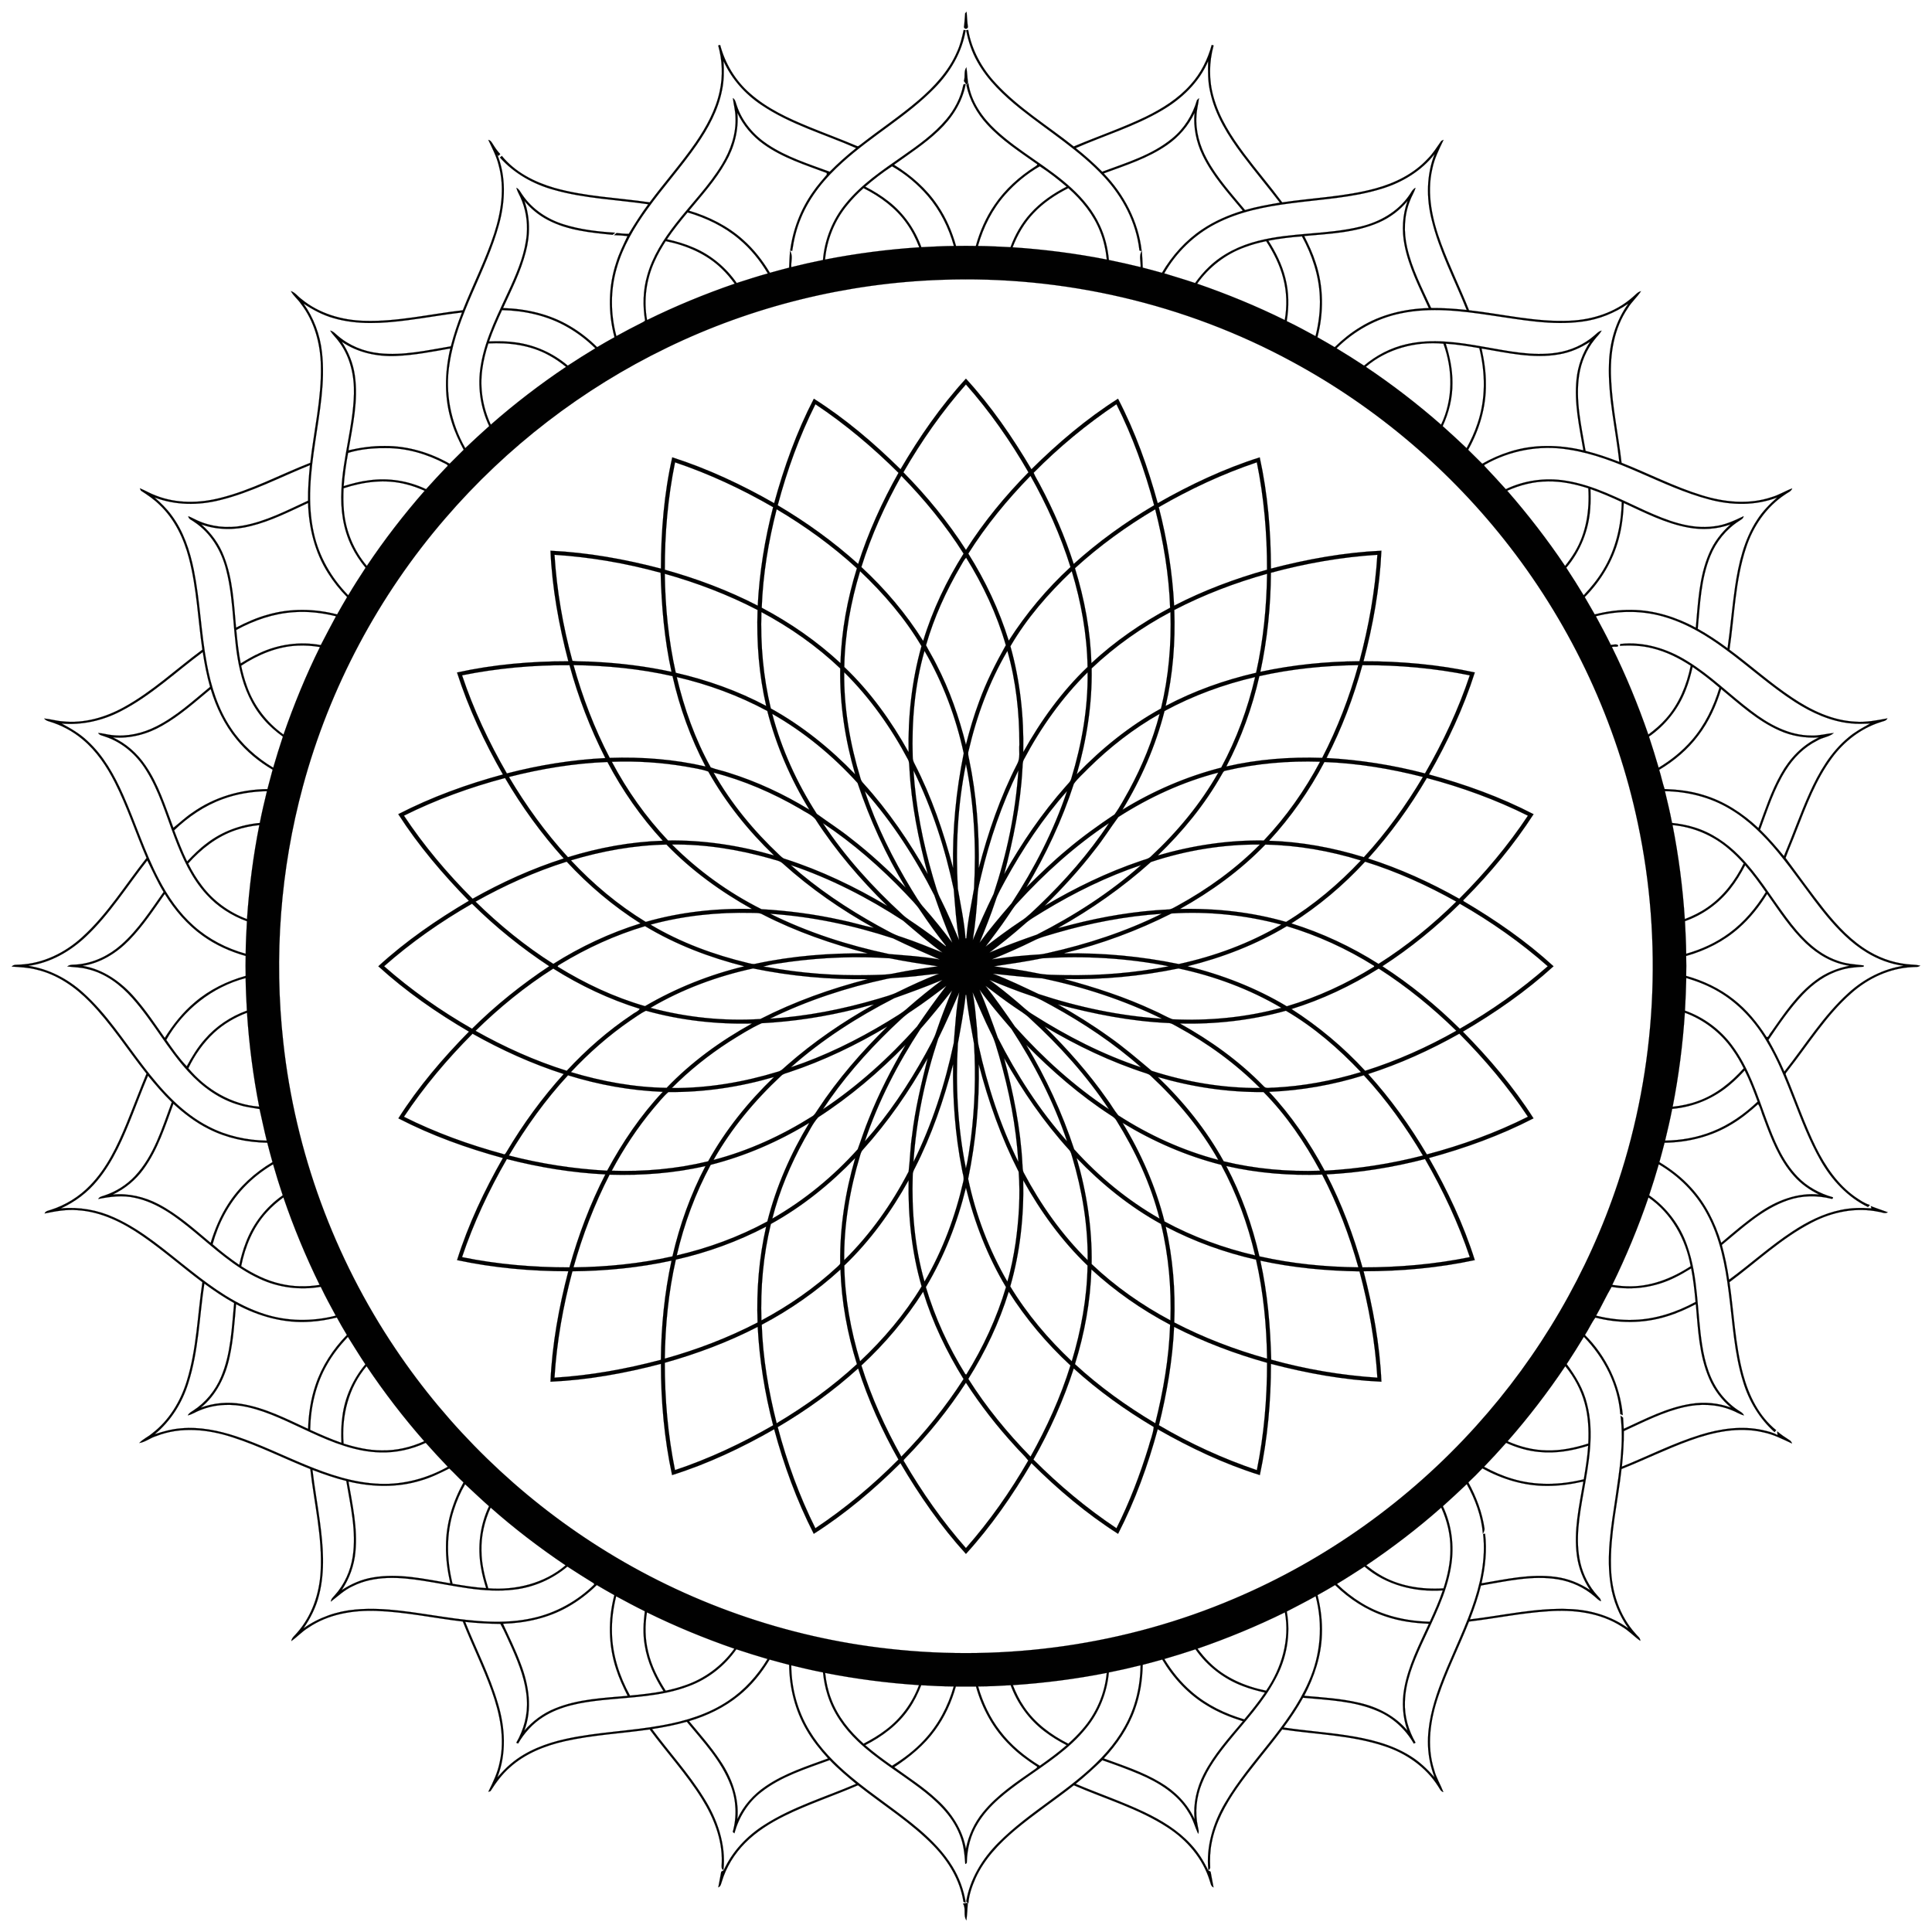
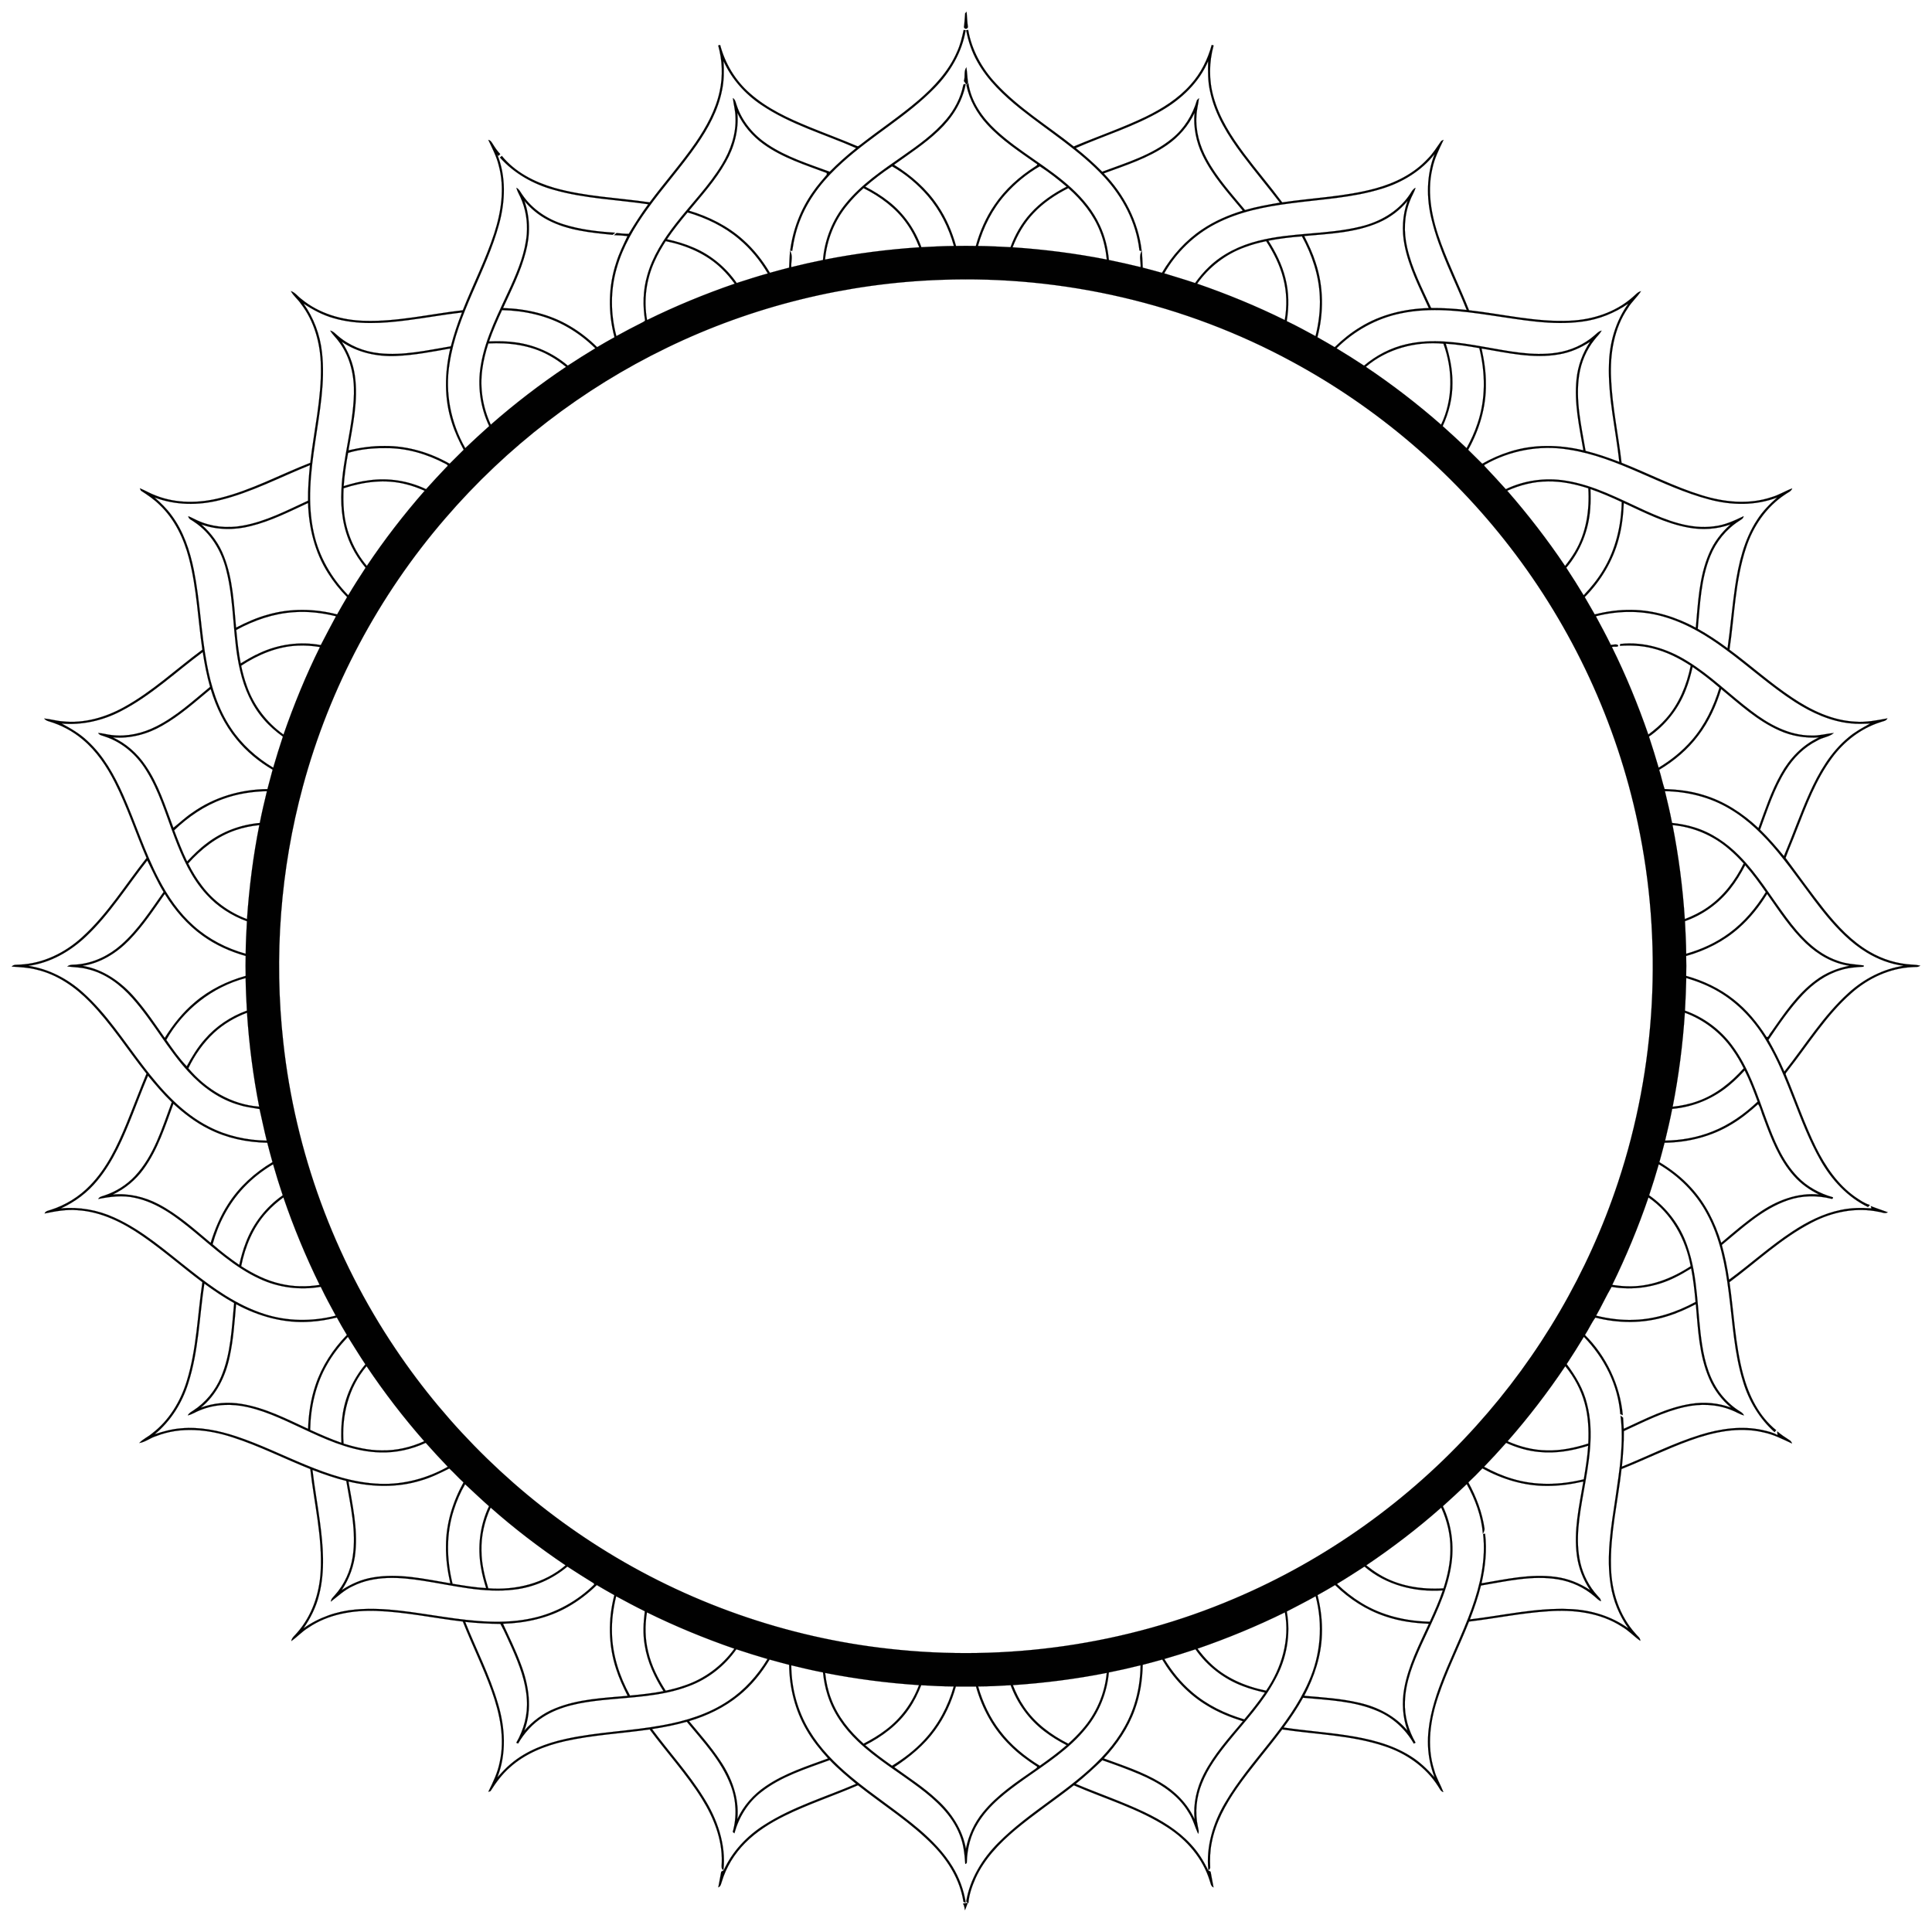
<svg xmlns="http://www.w3.org/2000/svg" version="1.1" id="Layer_1" x="0px" y="0px" viewBox="175.006 174.966 1569.994 1570.086" enable-background="new 175.006 174.966 1569.994 1570.086" xml:space="preserve">
  <g id="_x23_010101ff">
    <path fill="#010101" stroke="#010101" stroke-width="0.094" d="M959.325,185.76c0.29-0.3,0.87-0.91,1.16-1.21   c0.37,4.14,0.52,8.3,1.08,12.42c-0.47,1.77-2.77,1.79-3.24,0.04C958.875,193.28,958.915,189.49,959.325,185.76z" />
    <path fill="#010101" stroke="#010101" stroke-width="0.094" d="M958.105,199.34c0.41,0.04,1.23,0.14,1.64,0.19   c-3.02,17.95-12.65,34.15-25.3,47c-22.47,22.99-50.98,38.73-74.7,60.28c-14.18,12.62-26.68,27.69-33.92,45.4   c-3.59,8.49-5.72,17.51-7.04,26.62c-0.41-0.05-1.23-0.16-1.64-0.21c2.2-17.12,8.53-33.67,18.55-47.75   c3.34-4.95,7.36-9.37,11.18-13.95c0-0.34,0-1.03-0.01-1.38c-17.54-6.6-35.83-12.31-51.22-23.36c-9.17-6.5-16.66-15.31-21.43-25.5   c1.19,13.98-2.54,28.04-9.54,40.11c-8.1,14.41-19.25,26.73-29.74,39.4c16.06,4.8,31.47,12.45,43.99,23.73   c8.65,7.65,15.83,16.85,21.72,26.75c5.19-1.48,10.41-2.84,15.63-4.2c0.15-4.55,0.43-9.09,0.72-13.63c2.64,3.92,0.69,8.83,1,13.21   c8.56-2.1,17.15-4.07,25.79-5.81c1.35-16.71,7.87-32.9,18.54-45.83c12.75-15.72,29.75-27.06,46.17-38.55   c12.64-8.85,25.43-17.9,35.43-29.8c6.75-7.99,11.73-17.53,13.85-27.8c0.04-1.1,1.19-0.9,1.96-0.92   c-2.75,14.62-11.14,27.56-21.84,37.67c-11.08,10.6-23.99,18.96-36.4,27.87c13.85,8.58,26.47,19.52,35.54,33.16   c6.8,9.97,11.61,21.2,14.87,32.8c5.36-0.11,10.72-0.11,16.08,0c3.3-11.81,8.25-23.22,15.23-33.33   c8.57-12.66,20.17-23.06,33.03-31.22c0.73-0.47,2.79-1.66,0.9-2.36c-13.94-9.86-28.48-19.29-40.05-32   c-8.15-8.86-14.24-19.71-16.72-31.54c0.5-0.69,1-1.37,1.52-2.04c2.15,15.11,11.35,28.24,22.34,38.41   c19.05,17.71,42.62,29.66,61.7,47.35c9.3,8.55,17.5,18.54,22.8,30.08c4.15,8.8,6.47,18.37,7.37,28.04   c8.64,1.75,17.22,3.74,25.79,5.8c0.31-4.37-1.65-9.29,1.01-13.2c0.27,4.54,0.56,9.09,0.71,13.64   c5.22,1.36,10.44,2.72,15.63,4.21c8.23-13.98,19.3-26.4,32.86-35.4c10.05-6.76,21.29-11.57,32.85-15.11   c-11.84-14.29-24.61-28.23-32.71-45.12c-5.15-10.63-7.53-22.56-6.56-34.35c-4.93,10.48-12.72,19.47-22.22,26.04   c-15.59,10.87-33.9,16.62-51.55,23.15c16.5,17.09,28.14,39.18,30.83,62.94c-0.69-0.1-1.89,0.24-1.86-0.82   c-2.59-22.27-13.45-42.95-28.59-59.26c-20.01-21.73-45.45-37.21-68.35-55.56c-13.27-10.72-26.03-22.69-34.49-37.69   c-4.63-8.02-7.57-16.9-9.32-25.97c0.41-0.05,1.23-0.15,1.65-0.2c2.84,16.37,11.18,31.36,22.45,43.42   c18.53,20.07,42.09,34.36,63.32,51.27c19.39-8.21,39.4-14.97,58.39-24.12c13.54-6.62,26.64-14.81,36.67-26.23   c8.21-9.13,13.84-20.37,17.06-32.18l1.55,0.43c-3.77,13.58-3.93,28.17-0.1,41.75c4.68,17.12,14.49,32.23,24.98,46.33   c10.01,13.36,20.88,26.06,30.85,39.45c25.33-3.77,51.19-4.61,76-11.4c15.69-4.3,30.91-11.82,42.1-23.88   c4.4-4.35,7.65-9.65,11.2-14.68c0.46-0.22,1.38-0.67,1.84-0.89c-3.61,7.57-7.47,15.14-9.13,23.45   c-4.8,20.46,0.01,41.67,7.16,60.98c6.77,18.35,15.45,35.91,22.65,54.08c27.32,3.06,54.44,9.8,82.09,8.49   c18.29-0.78,36.71-6.76,50.65-18.91c2.26-1.79,4.06-4.38,7.01-5.1c-3.11,4.88-7.64,8.7-10.64,13.69   c-11.38,16.54-14.61,37.22-13.72,56.92c0.92,23.16,5.92,45.88,8.56,68.86c21.86,8.64,42.85,19.55,65.38,26.45   c18.25,5.66,38.33,7.68,56.7,1.41c5.82-1.66,10.94-4.99,16.59-7.05c-0.86,2.56-3.63,3.32-5.57,4.81   c-15.41,10.06-26.25,26-31.91,43.34c-8.87,26.76-9.39,55.23-13.5,82.91c17.17,12.7,33.1,27.05,50.89,38.92   c15.38,10.35,32.87,18.75,51.68,19.6c8.7,0.62,17.29-1.13,25.8-2.7c-1.15,2.29-3.86,2.29-5.93,3.15   c-15.78,5.06-29.43,15.68-39.18,28.98c-13.13,17.75-20.83,38.68-28.86,59.04c-2.8,7.47-6.07,14.76-8.82,22.24   c10.5,14.09,20.73,28.44,31.63,42.25c10.49,13.04,22.16,25.61,36.78,34.07c10.48,6.13,22.42,9.79,34.55,10.39   c2.16,0.07,4.33,0.31,6.47,0.8c-1.77,1.62-4.32,0.93-6.46,1.22c-18.29,0.85-35.66,8.97-49.28,20.99   c-20.67,18.05-35.07,41.74-51.93,63.1c-0.74,1.13-2.35,2.23-1.41,3.74c8.17,19.49,14.95,39.58,24.28,58.57   c7.66,15.43,17.65,30.26,31.89,40.33c3.77,2.5,7.52,5.27,11.94,6.55c-0.5,0.54-0.98,1.1-1.43,1.68   c-16.72-8.03-29.68-22.18-38.72-38.15c-17.63-30.96-25.45-66.5-43.93-97.05c-9.58-16.12-22.66-30.43-38.96-39.9   c-8.16-4.83-17.04-8.31-26.1-11.03c-0.2,8.84-0.57,17.69-1.06,26.53c15.2,5.4,28.71,15.34,38.31,28.31   c13.39,17.82,20.18,39.34,27.79,60.01c6.17,16.61,12.88,33.74,25.42,46.69c7.78,8.17,17.99,13.65,28.8,16.68   c-0.06,1.09-0.52,1.48-1.41,1.18c-11.55-2.88-23.92-2.75-35.21,1.19c-20.83,7.12-37.07,22.64-53.76,36.34   c2.55,9.29,4.53,18.75,5.87,28.3c17.38-12.75,33.39-27.33,51.44-39.17c12.05-7.95,25.19-14.65,39.43-17.56   c8.15-1.74,16.56-1.89,24.86-1.26c-0.13-0.47-0.39-1.42-0.53-1.89c4.54,1.86,9.24,3.27,13.82,5.03   c-2.3,1.55-4.88-0.12-7.27-0.33c-18.5-3.95-37.92,0.04-54.51,8.71c-24.62,12.71-44.78,32.06-66.89,48.44   c3.68,25.03,4.56,50.56,11.13,75.1c4.6,17.03,12.83,33.93,26.83,45.17c-0.46,0.52-0.89,1.05-1.29,1.6   c-12.14-10.84-20.79-25.19-25.49-40.72c-7.44-23.66-8.53-48.63-11.78-73.06c-2.77-22-7.03-44.36-17.8-64   c-8.93-16.64-22.79-30.41-39.04-39.92c-2.44,8.46-5.05,16.88-7.84,25.23c14.22,9.9,25.13,24.34,30.82,40.71   c9.32,25.99,8.03,54.02,12.25,80.97c2.22,14.28,6.37,28.79,15.49,40.28c4.13,5.18,9.07,9.77,14.69,13.3   c1.47,0.93,3.12,1.84,3.78,3.61c-3.57-0.97-6.67-3.08-10.12-4.34c-11.96-4.87-25.39-5.33-37.91-2.52   c-17.45,3.84-33.41,12.19-49.54,19.58c0.06,9.67-0.65,19.32-1.59,28.94c21.3-8.59,41.86-19.11,63.85-25.9   c16.1-4.99,33.43-7.49,50.1-3.93c4.3,1.01,8.75,1.91,12.61,4.2c-0.21-1.02-0.35-2.04-0.3-3.06   c3.02,2.6,6.33,4.85,9.71,6.98c1.15,0.58,1.87,1.59,2.27,2.86c-7.59-3.5-15.09-7.4-23.36-9.07   c-19.94-4.73-40.65-0.26-59.53,6.6c-18.92,6.81-36.96,15.79-55.64,23.21c-2.97,26.45-9.31,52.65-8.59,79.4   c0.37,19.74,6.66,39.84,20.14,54.59c1.33,1.79,3.76,3.11,3.69,5.64c-5.16-3.62-9.46-8.41-14.97-11.56   c-17.63-11.44-39.43-13.98-59.97-12.46c-21.58,1.38-42.81,5.8-64.25,8.36c-8,20.21-17.89,39.65-24.82,60.28   c-6.58,19.26-9.82,40.62-3.46,60.39c1.65,6.29,5.15,11.84,7.45,17.87c-2.35-0.55-3.02-3.07-4.31-4.77   c-9.99-15.71-26.09-26.82-43.63-32.55c-26.79-8.95-55.33-9.42-83.04-13.58c-12.04,16.13-25.38,31.28-36.88,47.82   c-9.22,13.35-17.31,27.94-20.37,44.04c-1.4,6.74-1.57,13.66-1.25,20.52c-0.12,0.32-0.37,0.96-0.49,1.28   c-0.25,0.17-0.76,0.5-1.01,0.66c-1.93-19.08,3.85-38.12,13.47-54.45c20.23-34.61,51.91-61.63,68.1-98.76   c9.73-21.62,11.72-46.46,5.62-69.36c-7.73,4.32-15.63,8.32-23.48,12.43c3.44,18.69-0.13,38.34-9.26,54.94   c-9.85,18.65-24.51,34.03-37.72,50.27c-8.64,10.67-17.05,21.85-22.09,34.74c-4.37,10.95-5.68,23.18-3.19,34.75   c0.29,1.96,1.23,3.99,0.23,5.93c-2.63-5.66-4.14-11.84-7.6-17.12c-8.8-15.12-24.36-24.59-40.05-31.29   c-9.91-4.21-20.04-7.87-30.2-11.39c-6.97,6.66-14.11,13.19-21.64,19.24c18.47,7.85,37.53,14.28,55.67,22.9   c13.82,6.59,27.24,14.68,37.71,26.01c5.88,6.24,10.54,13.54,14.18,21.29c0.52,0.3,1.56,0.88,2.08,1.17   c0.72,4.26,1.63,8.49,2.39,12.76c-2.3-0.95-2.35-3.56-3.12-5.53c-5.59-18.04-18.56-33.06-34.26-43.22   c-23.47-15.31-50.66-23.11-76.14-34.25c-15.72,12.35-32.37,23.47-47.68,36.34c-12.91,10.92-25.03,23.49-32.13,39.06   c-2.89,6.48-5.3,13.32-5.91,20.44c-0.59-0.5-1.18-0.97-1.75-1.42c3.05-18.31,13.09-34.72,26.07-47.71   c25.66-25.82,58.84-42.72,83.94-69.18c11.69-12.15,21.27-26.58,26.48-42.7c3.4-10.42,5.1-21.37,5.19-32.33   c-8.54,2.17-17.14,4.09-25.77,5.81c-1.47,16.36-7.82,32.21-18.23,44.95c-13.77,17.22-32.65,29.13-50.44,41.73   c-14.14,10.09-28.67,20.79-37.82,35.9c-5.89,9.47-8.64,20.58-8.94,31.66c0.37,0.56-1.58,2.24-1.28,0.84   c-0.59-7.8-1.37-15.72-4.41-23.01c-6.22-16.16-19.4-28.24-32.93-38.42c-16.66-12.56-34.78-23.28-49.94-37.74   c-11.02-10.46-20.14-23.27-24.66-37.88c-1.9-5.86-2.96-11.94-3.64-18.04c-8.65-1.68-17.23-3.67-25.78-5.78   c0.09,18.58,5.06,37.17,14.72,53.09c8.68,14.44,20.66,26.57,33.53,37.32c18.07,15.2,38.09,27.9,56.06,43.24   c10.14,8.75,19.68,18.45,26.67,29.95c5.45,8.84,9.08,18.77,10.78,29.01c-0.76-0.1-1.98,0.15-1.93-0.96   c-2.73-17.11-12.1-32.45-23.97-44.79c-18.37-19.05-41.02-33.06-61.65-49.4c-19.72,8.6-40.25,15.26-59.55,24.81   c-11.68,5.8-22.96,12.8-32.17,22.12c-8.7,8.76-15.38,19.59-18.95,31.43c-0.61,1.73-0.85,3.87-2.85,4.63   c0.73-4.25,1.68-8.46,2.39-12.71c0.51-0.3,1.53-0.89,2.04-1.19c6.94-15.24,18.8-27.82,32.85-36.75   c23.11-14.86,49.69-22.68,74.75-33.45c-7.4-6.16-14.83-12.35-21.47-19.35c-19.23,7.08-39.46,13.22-55.77,26.12   c-10.74,8.32-18.12,20.37-21.7,33.4c-0.33-0.28-1-0.84-1.33-1.12c3.47-12.31,2.92-25.68-1.6-37.64   c-7.48-19.96-22.37-35.73-35.73-51.89c-9.28,2.63-18.75,4.48-28.27,5.94c13.75,18.6,29.51,35.73,41.76,55.42   c11.15,17.46,18.45,38.14,16.3,59.09c-0.25-0.14-0.74-0.43-0.99-0.57c-1.03-1.83-0.29-3.95-0.39-5.88   c0.53-18.39-6.54-36.06-16.14-51.43c-12.46-20-28.45-37.42-42.43-56.32c-22.98,3.3-46.29,4.46-68.99,9.57   c-16.24,3.69-32.33,10.07-44.8,21.4c-6.25,5.46-11.18,12.22-15.62,19.17c-0.43,0.13-1.3,0.4-1.73,0.53   c3.8-7.72,7.6-15.55,9.25-24.06c4.35-19.4,0.09-39.47-6.47-57.85c-6.87-19.21-16-37.5-23.5-56.45   c-23.41-2.73-46.56-7.8-70.17-8.64c-19.21-0.69-39.31,2.64-55.44,13.68c-5.04,3.04-8.98,7.51-13.79,10.82   c0.45-2.99,3.17-4.69,4.88-6.93c11.94-13.64,18.01-31.61,18.97-49.55c1.58-28.06-5.29-55.59-8.4-83.3   c-21.13-8.42-41.47-18.83-63.16-25.79c-19.87-6.52-42.08-8.85-61.94-1.03c-4.84,1.38-8.88,4.94-13.88,5.67   c2.97-3.26,7.16-4.95,10.46-7.82c13.89-10.6,23.2-26.2,28.22-42.75c7.98-26,8.64-53.4,12.6-80.12   c-16.42-12.29-31.83-25.9-48.73-37.54c-15.66-10.79-33.43-19.81-52.73-20.96c-9.02-0.8-17.95,0.87-26.74,2.67   c0.77-2.11,3.07-2.25,4.88-2.92c12.11-3.81,23.22-10.7,32.02-19.84c13.59-13.93,22.03-31.83,29.4-49.59   c5.62-13.72,10.8-27.6,16.5-41.29c-15.47-19.37-28.72-40.59-46.16-58.35c-11.83-12.12-26.39-22.22-43.07-26.14   c-6.63-1.75-13.48-2.04-20.27-2.51c1.52-1.95,4.19-1.34,6.34-1.59c18.93-0.78,36.81-9.52,50.66-22.15   c20.74-18.69,35.31-42.81,52.53-64.51c-8.79-20.32-15.64-41.48-25.65-61.27c-6.63-13.08-14.95-25.63-26.32-35.07   c-7.93-6.71-17.3-11.66-27.24-14.65c-1.54-0.4-2.98-1.09-3.99-2.36c5.07,0.46,9.99,1.99,15.09,2.33   c17.25,1.84,34.55-3.16,49.58-11.43c23.28-12.74,42.65-31.15,63.89-46.81c-3.59-24.77-4.55-50-10.88-74.3   c-4.19-16.1-11.65-31.78-23.83-43.37c-4.55-4.52-9.88-8.12-15.24-11.59c-0.21-0.48-0.65-1.44-0.86-1.92   c4.52,1.87,8.73,4.44,13.37,6.08c16.5,6.4,34.91,6.13,51.89,1.8c25.55-6.34,48.84-19.03,73.24-28.55   c2.99-26.33,9.27-52.42,8.61-79.06c-0.33-17.91-5.28-36.11-16.38-50.4c-2.41-3.57-5.97-6.27-7.98-10.11   c3.52,1.17,5.66,4.42,8.59,6.51c14.22,11.72,32.7,17.14,50.93,17.66c27.01,0.87,53.49-5.55,80.18-8.58   c8.25-20.84,18.52-40.88,25.48-62.23c5.82-17.83,8.72-37.33,3.64-55.71c-1.75-7.26-5.31-13.84-8.41-20.56   c2.25,0.48,3.1,2.71,4.28,4.41c1.59,2.54,3.34,5,5.44,7.17c-0.53,0.5-1.05,1.01-1.57,1.52l-1.01-1.51   c7.49,18.08,6.68,38.51,1.57,57.09c-10.54,38.67-34.19,72.95-40.2,113c-3.87,23.57,0.9,48.19,12.76,68.87   c6.43-6.04,12.85-12.09,19.46-17.93c-7.25-15.23-9.65-32.63-6.82-49.26c3.74-22.97,15.02-43.61,24.48-64.56   c6.04-13.47,11.69-27.46,12.89-42.31c0.78-10.22-0.94-20.64-5.23-29.97c-1.14-2.5-2.6-4.88-3.23-7.58c2.42,1.24,3.44,3.88,5,5.95   c7.91,11.55,20.14,19.66,33.4,23.8c13.53,4.27,27.76,5.91,41.87,6.79c-0.7,0.56-1.39,1.13-2.07,1.7   c-17.91-1.77-36.45-3.54-52.63-12.06c-7.33-3.81-13.83-9.13-19.08-15.49c4.72,13.27,4.78,27.88,1.14,41.42   c-4.09,15.98-11.65,30.74-18.49,45.67c18.91,0.51,37.98,4.91,54.34,14.65c8.08,4.72,15.47,10.56,22.15,17.11   c4.66-2.75,9.35-5.46,14.1-8.08c-5.3-19.9-5.09-41.34,1.5-60.91c2.28-7.4,5.79-14.3,9.04-21.28c-3.61-0.46-7.26-0.67-10.89-0.75   c0.67-0.58,1.36-1.17,2.05-1.75c3.3,0.32,6.6,0.76,9.93,0.64c4.91-8.22,10.08-16.31,15.79-24.01   c-25.59-3.73-51.74-4.58-76.72-11.7c-16.65-4.58-32.28-13.34-43.84-26.3c0.52-0.43,1.06-0.86,1.6-1.28   c10.7,13.25,26.56,21.3,42.68,25.98c25.23,7.17,51.62,7.97,77.45,11.79c12.13-16.34,25.68-31.61,37.25-48.38   c8.77-12.78,16.44-26.69,19.68-41.98c2.67-12.25,2.13-25.12-1.24-37.18l1.58-0.38c3.99,15.06,12.33,28.95,24.08,39.23   c14.03,12.5,31.34,20.44,48.56,27.5c12.79,5.21,25.74,10.01,38.46,15.39c1.18,0.71,2.15-0.72,3.1-1.22   c15.5-12.16,31.96-23.09,46.93-35.92c12.81-11,24.68-23.79,31.43-39.48C955.335,211.38,956.815,205.36,958.105,199.34    M762.985,224.61c0.38,7.85,0.43,15.79-1.22,23.52c-3.14,16.23-11.24,30.99-20.56,44.46c-12.6,18.12-27.41,34.56-40.29,52.47   c-10.52,14.62-19.87,30.43-24.78,47.87c-5.19,17.92-5.04,37.2-0.25,55.18c6.74-3.67,13.49-7.33,20.38-10.73   c1.01-0.58,2.17-1.02,2.96-1.93c-1.99-12.05-1.71-24.59,1.67-36.37c4.35-15.8,13.44-29.76,23.42-42.56   c12.45-15.99,26.88-30.53,37.41-47.95c6.98-11.52,11.64-24.85,10.96-38.47c-0.07-5.23-1.56-10.28-2.12-15.46   c2.2,1.43,2.33,4.17,3.26,6.38c4.42,12.99,13.76,23.9,25.12,31.41c15.35,10.22,33.11,15.79,50.28,22.1   c6.76-6.85,13.96-13.25,21.5-19.24c-25.8-11.34-53.44-19.15-76.99-35.06C780.515,251.41,769.525,239.16,762.985,224.61    M1156.755,224.65c-7.39,17.36-21.7,30.84-37.81,40.17c-21.97,12.92-46.55,20.27-69.78,30.48   c7.55,5.97,14.75,12.39,21.52,19.24c19.58-7.3,40.32-13.45,56.72-26.97c9.84-7.97,16.76-19.1,20.28-31.2   c0.41-0.41,1.23-1.24,1.64-1.65c-0.53,4.82-1.91,9.52-2.06,14.38c-0.83,12.24,2.66,24.43,8.46,35.12   c8.22,15.29,20,28.19,31.02,41.46c9.28-2.71,18.81-4.4,28.33-6.03c-10.03-13.16-20.69-25.82-30.62-39.05   c-11.51-15.45-22.14-32.3-26.11-51.41C1156.465,241.14,1156.645,232.85,1156.755,224.65 M1298.065,328.27   c-24.04,7.51-49.38,8.58-74.19,11.91c-20.93,2.69-42.11,6.81-60.98,16.64c-17.45,9.01-32.09,23.25-41.82,40.28   c8.36,2.63,16.79,5.04,25.1,7.88c3.42-4.73,7.16-9.25,11.43-13.26c11.01-10.53,25.13-17.32,39.81-21   c27.35-7.05,56.1-4.9,83.49-11.69c15.25-3.69,29.84-11.92,38.97-24.96c1.75-2.2,2.73-5.2,5.42-6.5   c-1.04,3.74-3.28,6.97-4.56,10.62c-4.79,11.98-5.13,25.38-2.27,37.87c3.89,17.32,12.17,33.17,19.51,49.2   c9.65-0.09,19.3,0.59,28.9,1.61c-9.72-24.43-22.33-47.89-28.5-73.6c-4.37-17.46-4.16-36.27,2.44-53.16   C1330.095,313.86,1314.585,323.19,1298.065,328.27 M878.105,326.66c6.75,3.47,13.26,7.47,19.21,12.21   c12.12,9.47,21.23,22.53,26.41,36.98c8.81-0.44,17.62-0.95,26.44-1.01c-4.17-14.85-11.17-29-21.25-40.73   c-8.24-9.52-18.05-17.79-29-24.01C892.255,315.06,885.035,320.73,878.105,326.66 M991.955,332.98   c-10.61,11.94-17.92,26.54-22.24,41.86c8.82,0.06,17.64,0.57,26.45,1.01c3.67-9.99,9.01-19.43,16.17-27.34   c8.21-9.19,18.54-16.25,29.46-21.85c-6.95-5.93-14.16-11.62-21.84-16.57C1009.455,316.09,999.985,323.95,991.955,332.98    M863.565,341.56c-10.35,12.52-16.64,28.17-18.11,44.33c25.27-4.95,50.86-8.27,76.56-9.96c-2.68-6.91-6.01-13.58-10.34-19.6   c-8.79-12.47-21.42-21.7-34.94-28.48C872.005,332.08,867.535,336.61,863.565,341.56 M1014.965,348.12   c-7.58,7.94-13.19,17.58-17.09,27.81c25.7,1.7,51.29,5,76.56,9.96c-0.83-7.75-2.45-15.44-5.36-22.68   c-5.36-13.82-14.93-25.61-25.94-35.36C1032.785,333.1,1022.945,339.63,1014.965,348.12 M1295.625,355.71   c-19.09,8.42-40.31,9.18-60.78,11.06c3.5,6.93,6.84,13.96,9.19,21.38c6.6,19.55,6.76,40.96,1.52,60.85   c4.71,2.65,9.4,5.34,14.06,8.1c6.31-6.19,13.25-11.76,20.82-16.32c16.64-10.27,36.22-14.93,55.64-15.46   c-7.5-16.61-16.13-33.02-19.65-51.06c-2.41-11.97-1.75-24.58,2.42-36.09C1312.615,345.74,1304.585,351.76,1295.625,355.71    M716.975,369.41c7.47,1.65,14.85,3.79,21.86,6.88c14.02,6.01,26.15,16.14,34.84,28.66c8.39-2.68,16.77-5.4,25.25-7.78   c-6.17-10.5-13.97-20.09-23.32-27.91c-12.1-10.29-26.71-17.22-41.86-21.7C727.885,354.63,722.115,361.79,716.975,369.41    M1205.715,370.56c5.97,9.39,11.07,19.48,13.77,30.33c2.97,11.4,3.06,23.43,1.13,35.01c7.95,3.8,15.68,8.04,23.43,12.23   c2.62-10.44,4-21.25,3.49-32.02c-0.67-17.26-6.29-33.99-14.52-49.07C1223.865,367.72,1214.725,368.81,1205.715,370.56    M715.965,370.9c-3.31,5.22-6.45,10.57-8.96,16.22c-6.85,14.88-9.1,31.79-6.18,47.93c23.07-11.36,46.9-21.17,71.22-29.54   c-3.17-4.29-6.56-8.42-10.41-12.09C749.245,381.28,732.755,374.31,715.965,370.9 M1186.695,375.81   c-15.62,5.59-29.29,16.15-38.86,29.69c24.32,8.38,48.15,18.17,71.22,29.55c1.96-11.27,1.69-22.97-1.26-34.05   c-2.74-10.78-7.85-20.79-13.86-30.09C1198.085,372.16,1192.295,373.71,1186.695,375.81 M940.095,402.36   c-77.13,2.62-153.68,21.48-223.11,55.19c-68.66,33.21-130.33,80.72-180.05,138.53c-54.22,62.78-94.17,137.83-115.79,217.93   c-18.28,67.52-23.65,138.49-15.93,208c9.64,88.72,41.24,174.9,91.07,248.92c43.24,64.44,100.03,119.71,165.62,161.19   c71,45.01,152.33,73.6,235.91,82.74c94.83,10.63,192.37-3.34,280.19-40.79c74.73-31.69,142.3-80.02,196.6-140.35   c51.51-57.04,91.07-124.83,115.22-197.79c31.12-93.58,36.61-195.45,16.14-291.89c-17.15-81.53-53.14-158.97-104.12-224.84   c-47.61-61.65-108.18-113.24-176.72-150.27C1138.335,421.78,1038.775,398.7,940.095,402.36 M421.625,421.62   c8.28,11.58,13.41,25.29,14.98,39.43c2.87,24.42-1.98,48.79-5.44,72.89c-3.67,24.47-6.65,49.73-1.15,74.17   c4.19,19.12,14.28,36.68,27.98,50.59c4.5-7.58,9.29-14.99,14.1-22.37c-4.38-5.32-8.27-11.06-11.27-17.27   c-7.02-14.15-9.2-30.25-8.36-45.9c1.12-26.3,9.51-51.72,10.17-78.06c0.4-14.72-2.96-29.94-11.82-41.94   c-2.27-3.36-5.41-6.03-7.46-9.54c2.49,0.52,4.11,2.55,5.98,4.08c9.34,8.14,21.31,12.97,33.58,14.31   c19.67,2.2,39.17-2.39,58.46-5.61c2.43-9.35,5.48-18.53,9.04-27.52c-14.84,1.73-29.54,4.41-44.36,6.32   c-19.92,2.57-40.63,4.01-60.15-1.75C437.175,430.97,429.135,426.64,421.625,421.62 M1460.855,436.29   c-24.7,3.38-49.45-1.5-73.85-5.01c-24.36-3.67-49.48-6.8-73.87-1.61c-19.65,4.04-37.84,14.2-52.01,28.35   c7.54,4.55,14.98,9.25,22.34,14.08c9.93-8.37,21.75-14.52,34.43-17.41c20.76-4.83,42.24-1.57,62.91,2.1   c19.51,3.34,39.4,7.82,59.27,4.79c11.17-1.72,21.94-6.44,30.49-13.9c1.86-1.53,3.48-3.54,5.98-4.06   c-1.52,2.75-3.9,4.85-5.78,7.33c-6.63,8.22-10.85,18.27-12.48,28.69c-3.18,20.7,1.75,41.4,5.19,61.73   c9.34,2.33,18.46,5.49,27.44,8.96c-2.91-26.36-9.29-52.49-8.42-79.16c0.37-17.55,5.38-35.17,15.73-49.49   C1487.085,429.34,1474.285,434.55,1460.855,436.29 M582.975,426.97c-3.85,8.34-7.55,16.77-10.56,25.46   c7.19-0.29,14.42-0.24,21.55,0.77c15.59,2.04,30.48,8.71,42.44,18.9c7.38-4.82,14.82-9.54,22.36-14.09   c-6.8-6.71-14.44-12.6-22.76-17.31C619.945,431.47,601.385,427.36,582.975,426.97 M452.705,452.65   c5.43,8.21,9.25,17.51,10.62,27.29c3,20.44-1.7,40.9-5.15,60.98c9.77-2.22,19.76-3.68,29.81-3.54   c18.37-0.07,36.51,5.37,52.41,14.44c3.83-3.78,7.6-7.62,11.44-11.38c-3.85-7.14-7.31-14.52-9.7-22.29   c-6.31-19.36-5.81-40.34-1.2-60.02c-14.57,2.62-29.17,5.47-43.99,6.1C481.475,464.91,465.585,461.52,452.705,452.65    M1442.105,462.89c-21.11,3.81-42.37-1.25-63.15-4.75c2.07,9.51,3.6,19.19,3.5,28.94c0.28,18.72-5.34,37.13-14.39,53.39   c3.85,3.74,7.59,7.6,11.45,11.35c7.08-4.01,14.55-7.37,22.33-9.79c19.32-6.24,40.26-5.77,59.87-1.12   c-3.27-19.08-7.65-38.4-5.56-57.86c1.07-10.86,4.97-21.33,11.03-30.39   C1459.575,457.63,1451.105,461.39,1442.105,462.89 M571.845,454.05c-2.19,6.87-4,13.89-4.92,21.05   c-2.11,15.27,0.43,31.03,6.91,44.98c19.34-16.97,39.77-32.67,61.14-47c-4.31-3.5-8.85-6.71-13.74-9.32   C606.275,455.4,588.735,453.18,571.845,454.05 M1284.915,473.08c21.37,14.32,41.8,30.05,61.15,47   c9.81-20.49,9.65-44.71,1.9-65.82C1325.585,452.19,1302.145,458.29,1284.915,473.08 M1349.895,454.25   c3.15,10.3,5.49,20.97,5.4,31.8c0.15,12.15-2.87,24.19-7.93,35.19c6.6,5.84,13.02,11.88,19.44,17.92   c3.55-6.44,6.62-13.15,8.92-20.14c6.68-19.67,6.41-41.16,1.41-61.18C1368.105,456.29,1359.035,454.83,1349.895,454.25    M1381.315,552.76c-0.05,0.18-0.15,0.54-0.2,0.72c5.88,6.31,11.82,12.57,17.55,19.02   c14.95-7.18,32.07-9.58,48.43-6.94c23.09,3.57,43.86,14.86,64.88,24.4c17.44,7.83,36.38,15.39,55.88,12.71   c8.56-0.9,16.4-4.56,24.07-8.23c-0.24,2.04-2.21,2.8-3.66,3.84c-10.59,6.76-18.8,17-23.48,28.63   c-7.61,18.71-8.28,39.17-10.15,59.02c8.43,4.71,16.47,10.09,24.25,15.82c2.36-16.53,3.67-33.19,6.08-49.71   c2.82-19.07,7.27-38.52,18.05-54.8c4.41-6.86,10.15-12.7,16.25-18.05c-17.66,6.85-37.34,6.49-55.44,1.61   c-39.12-10.31-73.63-34.36-114.01-40.48C1426.415,536.41,1401.845,540.95,1381.315,552.76 M457.885,542.99   c-1.68,8.93-2.92,17.95-3.61,27.02c6.75-2.09,13.63-3.89,20.66-4.74c15.71-2.18,31.98,0.39,46.28,7.22   c5.57-6.18,11.2-12.29,16.95-18.3c1.63-0.9-0.29-2-1.09-2.32c-15.05-8.01-31.95-13.03-49.09-12.73   C477.865,539.02,467.545,540.02,457.885,542.99 M353.425,581.45c-17.35,4.34-36,4.17-52.83-2.24c5.01,4.38,9.83,9.02,13.75,14.42   c9.71,12.99,14.95,28.7,18.16,44.45c5.08,25.27,5.83,51.18,10.61,76.51c3.39,18.25,9.06,36.43,19.46,51.98   c8.74,13.27,20.85,24.13,34.45,32.25c2.46-8.48,5.09-16.89,7.86-25.27c-5.63-4.06-10.91-8.63-15.43-13.89   c-9.8-11.18-15.92-25.16-19.24-39.55c-6.51-26.95-4.43-55.19-11.37-82.06c-3.83-15.41-12.51-29.99-25.9-38.89   c-1.72-1.48-4.65-2.11-4.95-4.73c2.48,0.97,4.78,2.28,7.2,3.38c11.41,5.25,24.43,6.65,36.75,4.37c18.93-3.3,36.1-12.38,53.38-20.34   c-0.13-9.66,0.63-19.29,1.57-28.89C402.525,562.71,379.085,575.25,353.425,581.45 M454.205,571.75c-0.27,6.14-0.3,12.3,0.28,18.42   c1.47,16.33,7.99,32.17,18.63,44.67c14.3-21.36,30.05-41.74,46.99-61.07c-4.9-2.17-9.94-4.04-15.15-5.31   C488.185,564.12,470.455,566.38,454.205,571.75 M1399.815,573.75c16.91,19.39,32.68,39.77,47.02,61.13   c2.82-3.57,5.52-7.24,7.84-11.16c9.37-15.52,12.16-34.07,11.04-51.95c-10.57-3.39-21.59-5.78-32.75-5.59   C1421.515,566.2,1410.215,569.07,1399.815,573.75 M1467.425,572.37c0.23,5.26,0.23,10.54-0.16,15.79   c-1.18,17.59-8.01,34.73-19.47,48.16c4.81,7.39,9.59,14.81,14.12,22.39c6.03-6.3,11.53-13.14,16-20.64   c10.03-16.53,14.58-35.9,14.96-55.12C1484.545,579.07,1476.105,575.39,1467.425,572.37 M378.885,602.41   c-13.18,3.42-27.38,3.38-40.27-1.29c8.03,7.09,14.54,15.95,18.37,25.99c7.25,18.41,8.08,38.44,9.84,57.91   c8.22-4.27,16.74-8.07,25.7-10.53c18.33-5.34,38.03-5,56.44-0.23c2.64-4.74,5.36-9.42,8.11-14.09   c-5.88-5.99-11.16-12.57-15.59-19.69c-10.71-16.9-15.57-36.92-16.12-56.78C410.215,590.7,395.185,598.38,378.885,602.41    M1494.515,583.7c-0.39,9.88-1.54,19.78-4.17,29.34c-4.72,17.82-14.6,34.07-27.54,47.13c2.76,4.67,5.47,9.37,8.13,14.1   c9.79-2.49,19.89-3.86,30.01-3.71c18.29,0.19,36.13,5.87,52.14,14.48c1.81-20.23,2.62-41.14,10.72-60.07   c3.84-9.2,10.04-17.25,17.47-23.85c-11,3.92-22.98,4.71-34.43,2.53C1528.325,600.27,1511.455,591.51,1494.515,583.7    M413.915,672.43c-16.51,1.05-32.49,6.54-46.92,14.47c0.89,9.11,1.84,18.22,3.6,27.21c4.99-3.05,10.04-6.05,15.39-8.44   c15.38-7.19,32.96-9.61,49.68-6.47c4.1-7.84,8.16-15.69,12.38-23.46C436.915,673,425.375,671.6,413.915,672.43 M1471.835,675.75   c4.13,7.7,8.32,15.38,12.16,23.25c1.89,0.09,4.02-0.93,5.79,0.16c1.06,2.25-3.68,0.79-4.89,1.6   c11.41,23.04,21.18,46.87,29.59,71.15c5.12-3.85,10.06-8,14.28-12.84c10.72-12.06,16.97-27.45,20.16-43.12   c-9.55-6.27-19.95-11.44-31.08-14.16c-8.62-2.24-17.59-2.56-26.43-2.02l0.06-0.88l0.28-0.63   c19.01-2.09,38.16,3.83,54.21,13.84c18.94,11.52,34.63,27.39,52.25,40.68c14.05,10.75,30.6,19.93,48.77,19.91   c6.16,0.3,12.12-1.55,18.21-2.06c-3.75,3.29-9.28,3.49-13.49,6.17c-10.73,5.34-19.43,14.15-25.71,24.27   c-9.33,14.89-14.66,31.75-20.71,48.12c6.93,6.71,13.2,14.05,19.38,21.46c7.19-16.94,13.23-34.34,20.79-51.12   c7.58-16.8,17.14-33.34,31.54-45.23c5.37-4.6,11.61-7.98,17.79-11.34c-5.32,0.14-10.65,0.45-15.94-0.18   c-16.31-1.61-31.56-8.62-45.21-17.38c-20.07-12.92-37.7-29.13-56.96-43.16c-14.32-10.51-29.74-19.92-46.78-25.26   C1511.185,670.89,1490.825,670.84,1471.835,675.75 M370.975,715.93c1.13,5.46,2.59,10.86,4.48,16.11   c5.52,16.01,16.14,30.07,29.94,39.87c8.44-24.28,18.17-48.13,29.61-71.16c-5.97-0.95-12.02-1.45-18.07-1.14   C400.385,700.27,384.665,706.91,370.975,715.93 M273.185,752.89c-14.74,7.7-31.51,11.48-48.13,10.06   c7.46,3.93,14.82,8.23,20.97,14.08c13.12,12.02,21.91,27.88,29.07,43.97c10.1,22.69,17.52,46.56,29.07,68.61   c7.32,14.04,16.48,27.34,28.4,37.88c11.99,10.7,26.63,18.24,42.08,22.52c0.08-8.82,0.54-17.62,1.03-26.42   c-12.38-4.51-23.8-11.82-32.69-21.58c-12.3-13.34-19.86-30.16-26.19-46.95c-7.06-18.38-12.55-37.62-23.16-54.39   c-7.66-12.39-19.29-22.55-33.24-27.13c-1.94-0.83-4.45-0.94-5.63-2.95c3.78,0.19,7.41,1.38,11.18,1.73   c12.38,1.48,24.99-1.41,36.03-7.02c16.29-8.18,29.8-20.66,43.75-32.17c-2.64-9.29-4.48-18.77-5.95-28.3   C317.765,721.08,297.705,740.32,273.185,752.89 M1550.445,716.94c-1.49,6.46-3.2,12.88-5.71,19.02   c-5.89,15.13-16.39,28.33-29.73,37.58c2.76,8.38,5.39,16.81,7.86,25.28c9.95-5.96,19.09-13.33,26.73-22.09   c10.78-12.31,17.99-27.35,22.7-42.93C1565.315,727.8,1558.055,722.11,1550.445,716.94 M306.915,764.59   c-12.1,7.03-26.17,10.73-40.19,9.61c10.71,4.93,19.82,13,26.43,22.73c10.65,15.36,16.17,33.41,22.74,50.71   c5.18-4.05,9.94-8.68,15.47-12.31c17.68-12.58,39.34-18.97,60.97-19.11c1.36-5.27,2.79-10.52,4.21-15.78   c-11.06-6.5-21.16-14.75-29.28-24.71c-9.85-11.91-16.6-26.1-21.04-40.83C333.575,745.35,321.285,756.49,306.915,764.59    M1573.665,734.9c-4.06,13.43-9.99,26.42-18.51,37.62c-8.54,11.42-19.65,20.72-31.85,28.02c1.62,5.16,2.66,10.49,4.4,15.62   c10.59,0.4,21.23,1.59,31.39,4.79c16.94,5.03,32.07,14.91,44.87,26.95c5.46-14.81,10.4-29.96,18.22-43.75   c7.08-12.73,17.56-23.93,31.02-29.93c-11.02,0.7-22.21-1.06-32.27-5.65C1603.075,760.63,1588.575,747.2,1573.665,734.9    M356.085,824.29c-14.9,5.36-28.19,14.51-39.57,25.41c3.27,8.54,6.55,17.09,10.54,25.33c4.99-5.3,10.18-10.47,16.05-14.81   c12.36-9.52,27.5-15.12,43.01-16.5c1.68-8.67,3.74-17.25,5.8-25.83C379.735,818.17,367.525,820.04,356.085,824.29    M1527.975,817.89c2.06,8.57,4.13,17.15,5.79,25.81c6.07,0.68,12.12,1.73,17.97,3.57   c14.08,4.25,26.53,12.82,36.77,23.25c14.79,14.97,25.57,33.17,38.09,49.93c10.9,14.74,24.01,29.28,41.86,35.33   c6.75,2.57,14.01,2.81,21.08,3.72c-0.04,0.26-0.11,0.79-0.14,1.05c-6.37,0.35-12.79,0.85-18.89,2.8   c-11.82,3.51-22.06,10.98-30.48,19.81c-10.59,11.25-19.32,24.08-27.94,36.84c4.71,8.38,9.13,16.94,12.94,25.78   c17.01-21.46,31.47-45.22,51.91-63.74c12.53-11.45,28.15-19.64,45.02-22.25c-10.6-1.36-20.78-5.23-29.89-10.75   c-12.83-7.76-23.42-18.64-32.93-30.11c-13.74-16.71-25.61-34.86-39.41-51.51c-11.19-13.52-23.83-26.18-39.05-35.14   C1564.845,822.75,1546.375,818.17,1527.975,817.89 M366.565,849.53c-15.17,5.11-28.1,15.27-38.65,27.1   c3.17,6.41,6.89,12.57,11.26,18.24c9.25,12.29,22.14,21.64,36.55,27c1.76-25.65,5.01-51.19,10.01-76.41   C379.215,846.12,372.755,847.41,366.565,849.53 M1534.165,845.45c4.95,25.22,8.29,50.76,9.96,76.41   c6.39-2.49,12.61-5.5,18.26-9.43c12.99-8.86,22.72-21.8,29.59-35.81c-3.79-4.12-7.71-8.12-12-11.71   C1567.195,853.87,1551.005,846.92,1534.165,845.45 M294.705,874.19c-16.39,20.76-30.46,43.57-49.82,61.81   c-12.93,12.19-29.14,21.51-46.97,23.82c16.66,2.5,32.1,10.56,44.54,21.78c19.39,17.35,33.36,39.54,49.15,59.98   c14.67,19.19,31.33,37.87,53.16,48.99c14.47,7.49,30.76,11.08,47,11.31c-2.14-8.52-3.87-17.14-5.85-25.68   c-5.35-1.01-10.82-1.5-16.03-3.17c-16.3-4.52-30.46-14.77-41.75-27.16c-17-18.42-28.79-40.9-45.42-59.63   c-9.74-11.06-22.14-20.46-36.74-23.8c-5.32-1.45-10.85-1.41-16.28-2.12c2.38-1.94,5.57-1.22,8.39-1.64   c13.2-1.21,25.62-7.28,35.46-16.02c13.84-12.2,23.81-27.91,34.4-42.83C302.895,891.62,299.025,882.77,294.705,874.19    M1581.035,897.2c-9.44,12.02-22.35,21.25-36.78,26.32c0.39,8.83,0.94,17.65,0.99,26.5   c12.48-3.51,24.46-9.01,34.91-16.73c12.16-8.86,21.9-20.62,29.79-33.35c-5.29-7.51-10.66-14.99-16.78-21.84   C1589.675,884.8,1585.765,891.3,1581.035,897.2 M279.865,939.06c-10.21,10.43-23.27,18.59-37.9,20.77   c17.16,2.79,31.87,13.4,42.99,26.36c8.8,10.09,16.24,21.27,23.94,32.21c6.71-10.75,14.69-20.81,24.43-28.97   c11.91-10.19,26.29-17.22,41.33-21.43c-0.17-5.41-0.14-10.81-0.01-16.21c-12.43-3.52-24.43-8.86-34.94-16.45   c-12.55-8.96-22.74-20.89-30.82-33.96C299.785,914.35,290.995,927.69,279.865,939.06 M1587.865,929.23   c-12.17,10.78-27.05,18.2-42.64,22.58c0.15,5.39,0.16,10.79,0.01,16.19c13.91,3.9,27.25,10.17,38.6,19.19   c10.73,8.37,19.43,19.03,26.74,30.45c1.59,0.75,2.31-2.6,3.44-3.52c10.7-15.27,21.32-31.21,36.48-42.46   c8.05-6.07,17.56-9.95,27.43-11.88c-13.48-1.93-25.71-9.06-35.46-18.36c-12.36-11.76-21.67-26.18-31.46-40.04   C1604.605,911.66,1597.015,921.26,1587.865,929.23 M310.115,1019.98c5.13,7.45,10.37,14.96,16.66,21.49   c4.2-7.69,8.73-15.28,14.57-21.85c9.12-10.65,21.14-18.63,34.29-23.39c-0.48-8.82-0.91-17.64-1.02-26.46   C347.465,976.92,323.865,995.6,310.115,1019.98 M348.965,1014.18c-8.77,8.13-15.79,18.12-20.92,28.9   c14.37,17.09,35.01,29.54,57.57,31.19c-4.95-25.19-8.22-50.7-9.89-76.32C365.915,1001.66,356.685,1007.03,348.965,1014.18    M1544.165,997.93c-1.67,25.65-4.96,51.19-9.9,76.41c7.04-0.77,14.04-2.18,20.69-4.66c14.53-5.23,26.85-15.15,37.03-26.58   c-2.65-5.24-5.6-10.34-9.01-15.11C1573.535,1014.27,1559.785,1003.68,1544.165,997.93 M1592.785,1044.8   c-3.71,3.99-7.55,7.87-11.73,11.37c-13.16,11.36-29.85,18.42-47.17,19.89c-1.7,8.65-3.7,17.24-5.77,25.81   c13.11-0.2,26.26-2.51,38.45-7.41c13.79-5.43,26.05-14.15,36.76-24.29C1600.155,1061.57,1596.885,1053,1592.785,1044.8    M295.265,1049.09c-4.35,10.27-8.33,20.69-12.42,31.07c-7.54,18.96-15.54,38.23-28.71,54.08   c-7.96,9.76-18.25,17.52-29.72,22.7c14.86-1.38,29.96,1.25,43.52,7.47c23.32,10.51,42.48,27.84,62.47,43.39   c17.93,14.13,36.95,27.69,58.87,34.81c18.85,6.22,39.39,6.42,58.57,1.5c-4.2-7.75-8.44-15.49-12.21-23.46   c-16.73,2.92-34.25,0.7-49.63-6.5c-19.98-9.16-36.26-24.26-53-38.13c-14.39-11.85-29.86-23.83-48.53-27.72   c-9.82-2.24-19.9-0.92-29.64,1c1.07-2.04,3.42-2.2,5.31-2.95c9.28-3.09,17.76-8.52,24.48-15.62   c15.62-16.7,22.16-39.19,29.98-60.12C307.645,1063.91,301.395,1056.54,295.265,1049.09 M1603.695,1072.2   c-6.66,5.95-13.58,11.66-21.27,16.22c-16.38,10.07-35.6,14.93-54.75,15.15c-1.37,5.27-2.74,10.54-4.22,15.79   c9.42,5.66,18.22,12.47,25.63,20.63c11.77,12.67,19.62,28.5,24.62,44.96c9.95-8.46,19.85-17.03,30.65-24.41   c14.17-9.89,31.32-16.63,48.87-14.87c-7.71-3.73-14.82-8.76-20.5-15.2c-12-13.44-18.51-30.57-24.65-47.24   C1606.475,1079.63,1605.855,1075.44,1603.695,1072.2 M315.905,1071.93c-6.7,18.16-12.6,37.07-24.14,52.89   c-6.44,8.94-15.15,16.16-25.12,20.86c12.84-1.19,25.8,1.88,37.16,7.83c15.67,8.21,28.92,20.13,42.39,31.43   c3.39-10.99,7.87-21.7,14.14-31.37c9-14.15,21.73-25.68,36.1-34.21c-1.48-5.25-2.86-10.52-4.23-15.79   c-16.39-0.26-32.86-3.69-47.53-11.16C334.075,1087.15,324.615,1079.89,315.905,1071.93 M373.005,1140.08   c-12.14,12.86-20.58,29-25.24,46c6.85,6.05,14.17,11.59,21.69,16.8c1.36-6.14,3.02-12.22,5.32-18.08   c5.83-15.48,16.42-29.02,29.98-38.48c-2.78-8.36-5.42-16.76-7.83-25.23C388.125,1126.27,380.005,1132.63,373.005,1140.08    M391.815,1159.99c-11.16,12.15-17.64,27.89-20.83,43.92c9.87,6.3,20.49,11.72,31.99,14.3c10.38,2.51,21.24,2.57,31.77,0.91   c-11.29-23.06-21.14-46.82-29.44-71.11C400.425,1151.55,395.845,1155.51,391.815,1159.99 M1485.155,1219.11   c3.91,0.54,7.84,1.05,11.81,1.14c18.6,0.74,36.59-6.23,51.92-16.33c-3.98-22.03-15.61-43.09-34.3-55.9   C1506.285,1172.31,1496.435,1196.05,1485.155,1219.11 M1535.945,1213.18c-15.76,7.85-33.96,10.54-51.32,7.52   c-4.51,7.58-8.15,15.74-12.58,23.41c10.09,2.45,20.5,3.84,30.9,3.41c17.55-0.53,34.58-6.23,49.92-14.57   c-0.82-9.14-1.81-18.26-3.57-27.26C1544.935,1208.33,1540.555,1210.97,1535.945,1213.18 M327.985,1299.03   c-5.01,15.99-14.23,30.74-27.24,41.44c6.87-2.28,13.9-4.22,21.14-4.78c15.27-1.43,30.57,1.72,45.03,6.48   c19.21,6.37,37.4,15.37,56.09,23.06c19.43,8.03,39.81,14.9,61.01,15.53c19.15,0.7,38.24-4.48,54.89-13.84   c-6.08-6.39-12.11-12.85-17.95-19.47c-11.56,5.35-24.31,8.2-37.07,7.78c-19.95-0.53-38.77-8.16-56.64-16.42   c-16.74-7.58-33.18-16.4-51.25-20.43c-12.63-2.88-26.18-2.43-38.25,2.5c-3.44,1.25-6.49,3.44-10.09,4.25   c0.86-1.88,2.73-2.8,4.35-3.87c10.12-6.54,18.02-16.3,22.67-27.38c8.04-18.93,8.65-39.83,10.59-60.01   c-8.43-4.7-16.45-10.09-24.2-15.83C336.945,1245.05,336.425,1272.83,327.985,1299.03 M366.835,1234.75   c-1.24,14.31-2.15,28.71-5.24,42.77c-3.29,15.76-10.73,31.14-23.48,41.38c10.58-3.94,22.16-4.93,33.28-3.04   c19.15,3.12,36.54,12.21,53.99,20.22c0.41-12.07,2.14-24.16,6.07-35.6c5.13-15.33,14.18-29.17,25.44-40.7   c-2.81-4.67-5.54-9.39-8.14-14.18c-7.07,1.71-14.25,2.99-21.51,3.42C406.215,1250.59,385.225,1244.73,366.835,1234.75    M1529.365,1244.73c-18.72,5.85-38.97,5.79-57.9,0.94c-3.27,4.39-5.47,9.54-8.47,14.14   c17.36,17.33,28.47,40.67,30.74,65.12c-0.51-0.21-1.54-0.65-2.05-0.86c-1.76-23.61-13.1-45.98-29.59-62.77   c-4.49,7.49-9.21,14.85-13.97,22.17c7.32,9.76,13.71,20.5,16.56,32.5c6.11,23.74,1.29,48.34-2.9,71.98   c-3.28,18.75-6.9,38.22-2.52,57.12c2.29,9.87,7.1,19.18,13.96,26.67c1.1,1.35,2.76,2.51,2.7,4.48   c-1.99-0.92-3.47-2.57-5.11-3.94c-8.38-7.31-18.86-12.07-29.8-13.91c-20.95-3.42-41.95,1.58-62.55,5.04   c-2.32,9.38-5.51,18.51-8.97,27.52c27.11-3.17,54.05-9.68,81.5-8.38c16.83,0.68,33.56,5.81,47.3,15.69   c-7.38-10.44-12.42-22.5-14.38-35.14c-3.82-23.69,0.41-47.63,3.9-71.08c3.17-22.02,6.97-44.44,4.06-66.68   c0.67,0.55,1.36,1.1,2.08,1.67c0.24,3.01,0.4,6.03,0.54,9.07c17.62-8.06,35.18-17.29,54.54-20.3   c10.94-1.8,22.3-0.74,32.71,3.09c-7.69-6.34-13.81-14.51-17.78-23.65c-8.26-19.02-9.06-40.09-10.88-60.45   C1545.455,1238.7,1537.605,1242.27,1529.365,1244.73 M457.705,1261.32c-6.45,6.85-12.34,14.29-16.96,22.52   c-9.22,16.07-13.37,34.65-13.69,53.08c8.35,3.8,16.75,7.5,25.42,10.52c-0.32-7.18-0.24-14.39,0.79-21.5   c1.94-15.53,8.64-30.29,18.65-42.27C466.995,1276.33,462.435,1268.77,457.705,1261.32 M454.205,1348.07   c9.96,3.1,20.27,5.5,30.77,5.52c11.98,0.29,23.92-2.5,34.8-7.45c-16.94-19.27-32.58-39.68-46.89-60.98   C458.125,1302.39,452.435,1325.74,454.205,1348.07 M1400.095,1346.17c10.01,4.47,20.85,7.27,31.85,7.43   c11.49,0.34,22.85-2.09,33.75-5.56c0.52-11.01,0.06-22.19-2.94-32.86c-2.99-11.01-8.52-21.24-15.75-30.02   C1432.695,1306.47,1417.035,1326.88,1400.095,1346.17 M1380.985,1366.92c7.31,4.01,14.98,7.39,22.99,9.75   c18.83,5.7,39.09,5.12,58.07,0.41c1.48-9.05,2.96-18.12,3.58-27.28c-12.78,4.06-26.31,6.47-39.73,5.08   c-9.35-0.83-18.44-3.56-26.96-7.42C1393.085,1354.07,1387.075,1360.53,1380.985,1366.92 M516.985,1378.09   c-19.04,5.9-39.55,5.37-58.81,0.79c3.24,18.87,7.54,37.98,5.64,57.24c-1.02,11.09-4.93,21.8-11.14,31.03   c7.64-4.98,16.13-8.78,25.17-10.27c21.1-3.73,42.34,1.26,63.11,4.76c-2.26-10.02-3.74-20.27-3.52-30.56   c0.04-18.06,5.54-35.76,14.24-51.47c-4.03-3.6-7.58-7.68-11.55-11.33C532.645,1372.06,525.075,1375.77,516.985,1378.09    M1379.655,1368.19c-3.71,3.89-7.49,7.74-11.43,11.41c6.39,11.77,11.28,24.47,13.16,37.77   c-0.05,1.42-0.63,2.73-1.36,3.95c-1.12-14.23-6.19-27.94-13.1-40.33c-6.37,6.1-12.87,12.06-19.41,17.97   c7.11,15.02,9.42,32.18,6.69,48.57c-3.62,22.68-14.64,43.13-24.04,63.79c-6.66,14.79-13.09,30.28-13.5,46.73   c-0.47,11.58,2.89,23.07,8.64,33.07l-1.41,0.74c-6.63-11.61-16.91-21.13-29.24-26.38   c-19.12-8.34-40.31-8.95-60.76-10.9c-4.67,8.43-10.07,16.45-15.81,24.2c16.87,2.54,33.91,3.75,50.78,6.29   c18.14,2.76,36.56,7.04,52.27,16.93c7.48,4.58,13.81,10.74,19.61,17.26c-3.2-8.35-5.04-17.21-5.31-26.15   c-0.51-16,3.62-31.72,9.02-46.65c7.99-21.82,18.71-42.52,26.56-64.39c6.96-19.29,11.58-39.96,9.21-60.55   c0.4-0.05,1.19-0.15,1.59-0.19c1.65,13.45,0.12,27.13-2.88,40.3c19.83-3.33,39.97-7.98,60.16-5.23   c10.08,1.27,19.67,5.17,28.13,10.75c-5.64-8.38-9.45-17.97-10.77-27.99c-2.78-20.24,1.88-40.43,5.24-60.29   c-9.75,2.22-19.73,3.66-29.75,3.57C1413.605,1382.51,1395.635,1376.99,1379.655,1368.19 M428.925,1369.45   c1.61,13.95,4.13,27.77,5.97,41.7c2.67,19.82,4.44,40.34-0.62,59.95c-2.39,9.79-6.98,18.88-12.69,27.14   c12.38-8.83,27.14-14.02,42.27-15.32c24.21-2.19,48.24,2.64,72.1,6.04c23.82,3.51,48.39,6.24,72.15,0.87   c18.75-4.14,36.16-13.83,49.82-27.27c-0.09-0.24-0.28-0.71-0.37-0.95c-7.2-4.47-14.39-8.98-21.49-13.62   c-12.16,10.21-27.25,16.85-43.03,18.7c-25.01,3.16-49.72-3.42-74.28-7.18c-18.92-2.99-39.43-4.42-57.09,4.4   c-6.72,3.02-12.03,8.17-17.8,12.56c0.13-2.23,1.9-3.64,3.23-5.21c7.84-8.7,12.79-19.81,14.55-31.35   c3.1-20.63-1.81-41.24-5.22-61.49C447.055,1376.09,437.935,1372.9,428.925,1369.45 M543.735,1402.13   c-6.28,19.31-5.82,40.28-0.98,59.85c9.05,1.48,18.13,3.01,27.3,3.55c-1.69-5.41-3.18-10.89-4.11-16.47   c-3.09-16.84-0.93-34.62,6.44-50.1c-6.59-5.83-12.92-11.94-19.42-17.86C549.075,1387.71,546.045,1394.82,543.735,1402.13    M566.245,1435.07c0.04,10.44,2.47,20.68,5.54,30.61c22.29,1.72,45.62-3.96,62.84-18.68   c-21.26-14.34-41.71-29.93-60.91-46.94C568.695,1410.99,565.955,1423.02,566.245,1435.07 M1285.255,1447   c3.3,2.62,6.71,5.14,10.34,7.31c15.62,9.56,34.38,12.51,52.44,11.39c3.31-10.22,5.67-20.87,5.62-31.66   c0.15-11.71-2.62-23.35-7.47-33.98C1326.965,1417.06,1306.535,1432.67,1285.255,1447 M1261.445,1462.1   c6.08,5.95,12.82,11.22,20.1,15.63c16.58,10.14,36.07,14.69,55.38,15.09c3.82-8.35,7.58-16.76,10.53-25.46   c-22.63,1.66-46.23-4.36-63.62-19.37C1276.415,1452.76,1269.015,1457.57,1261.445,1462.1 M636.495,1480.75   c-16,9.12-34.42,13.17-52.72,13.72c4.97,10.75,10.2,21.41,14.34,32.53c6.62,17.14,9.69,36.74,2.94,54.35   c6.85-7.79,15.32-14.16,24.97-18.03c18.68-7.68,39.16-8.52,59.02-10.27c-3.56-7.07-6.92-14.25-9.33-21.8   c-6.39-19.31-6.6-40.4-1.48-60.03c-4.81-2.65-9.54-5.42-14.27-8.2C652.925,1469.87,645.065,1475.92,636.495,1480.75    M1245.655,1471.21c2.6,10.4,3.99,21.15,3.56,31.89c-0.53,17.54-6.21,34.52-14.37,49.93c14.93,1.28,30,2.19,44.63,5.66   c14.98,3.34,29.3,10.75,39.27,22.62c-3.94-10.95-4.65-22.89-2.59-34.31c3.36-18.6,12.17-35.52,19.98-52.54   c-11.95-0.47-23.93-2.08-35.26-5.97c-15.44-5.09-29.36-14.16-40.96-25.47   C1255.185,1465.8,1250.465,1468.58,1245.655,1471.21 M675.715,1472.13c-2.42,9.8-3.74,19.91-3.42,30.02   c0.43,17.81,6.11,35.16,14.66,50.69c9.11-0.87,18.21-1.84,27.2-3.59c-7.18-11.36-13.09-23.79-15.17-37.17   c-1.67-9.19-1.12-18.55,0.03-27.76C691.145,1480.46,683.435,1476.28,675.715,1472.13 M700.735,1485.22   c-1.74,10.57-1.58,21.5,0.97,31.93c2.61,11.4,7.97,21.94,14.24,31.73c5.2-1.12,10.37-2.46,15.4-4.23   c16.2-5.43,30.47-16.04,40.42-29.92C747.525,1506.33,723.755,1496.56,700.735,1485.22 M1148.125,1514.72   c3.04,3.96,6.18,7.88,9.81,11.34c12.4,12.29,29.02,19.38,45.95,22.82c12.6-18.41,19.44-41.4,15.26-63.65   C1196.135,1496.56,1172.365,1506.34,1148.125,1514.72 M553.035,1492.95c8.81,22.14,19.91,43.42,26.6,66.36   c5.86,19.41,7.14,40.87-0.48,60c3.5-3.83,6.96-7.72,10.99-11.01c12.7-10.76,28.69-16.73,44.78-20.27   c25.87-5.67,52.5-6.27,78.51-11.09c18.78-3.38,37.52-9.11,53.47-19.86c13.05-8.66,23.72-20.6,31.8-33.96   c-8.48-2.52-16.94-5.09-25.32-7.9c-9.47,13.55-23.04,24.15-38.55,29.92c-22.56,8.64-47.01,8.89-70.73,11.42   c-16.53,1.78-33.65,4.61-47.88,13.76c-8.42,5.33-15.2,12.95-20.22,21.51l-1.43-0.66c6.1-10.57,9.41-22.81,8.6-35.04   c-0.83-14.5-6.12-28.26-11.92-41.41c-3.15-6.72-5.95-13.66-9.59-20.12C572.105,1494.5,562.555,1493.96,553.035,1492.95    M1121.185,1523.11c6.01,9.9,13.35,19.04,22.15,26.6c12.27,10.72,27.25,17.94,42.81,22.5c5.89-7.04,11.62-14.22,16.76-21.83   c-6.06-1.37-12.07-3-17.86-5.24c-15.49-5.79-29.09-16.35-38.54-29.92   C1138.125,1518.03,1129.665,1520.6,1121.185,1523.11 M775.595,1552.72c-11.87,9.76-25.99,16.5-40.67,20.88   c8.7,10.48,17.78,20.71,25.31,32.1c9.46,13.88,15.61,30.61,13.95,47.61c4.93-10.94,13.2-20.17,23.12-26.84   c15.38-10.5,33.3-16.16,50.62-22.53c-6.53-7.19-12.67-14.81-17.51-23.26c-9.36-15.94-13.91-34.42-14.12-52.84   c-5.31-1.39-10.62-2.78-15.9-4.28C793.775,1534.53,785.595,1544.65,775.595,1552.72 M1103.605,1527.84   c-0.23,12.38-2.18,24.79-6.46,36.45c-5.33,14.88-14.44,28.13-25.19,39.63c15.58,5.75,31.57,10.89,45.89,19.49   c11.93,7,22.2,17.21,27.88,29.95c-1.14-12.65,1.71-25.45,7.52-36.69c8.19-15.96,20.28-29.38,31.75-43   c-10.06-3.17-19.94-7.12-28.94-12.67c-15.2-9.02-27.56-22.32-36.57-37.44   C1114.215,1525.07,1108.905,1526.45,1103.605,1527.84 M845.535,1534.42c0.77,7.18,2.27,14.31,4.85,21.07   c5.28,14.28,15.09,26.43,26.38,36.46c6.25-3.27,12.38-6.83,17.97-11.14c12.32-9.21,21.72-22.07,27.07-36.46   C896.205,1542.66,870.705,1539.38,845.535,1534.42 M998.085,1544.36c2.4,6.09,5.26,12.04,8.99,17.46   c8.81,13.28,21.97,23,36.04,30.14c3.97-3.58,7.77-7.34,11.25-11.39c11.3-12.8,18.46-29.14,20.01-46.16   C1049.195,1539.39,1023.685,1542.65,998.085,1544.36 M913.585,1563.67c-8.84,12.87-21.68,22.45-35.49,29.46   c6.92,6.03,14.32,11.47,21.82,16.76c9.48-5.83,18.43-12.64,26-20.83c11.49-12.25,19.56-27.48,24.11-43.61   c-8.82-0.1-17.63-0.48-26.43-1.03C920.965,1551.16,917.755,1557.72,913.585,1563.67 M969.875,1545.44   c3.68,12.95,9.51,25.36,17.74,36.05c8.7,11.57,20.07,20.87,32.35,28.41c7.49-5.31,14.91-10.73,21.83-16.76   c-6.24-3.22-12.28-6.87-17.85-11.14c-12.65-9.49-22.19-22.79-27.65-37.59C987.495,1544.97,978.685,1545.36,969.875,1545.44    M951.735,1545.5c-3.55,12.66-9.11,24.81-16.92,35.43c-8.82,12.23-20.64,21.86-33.15,30.08   c11.8,8.57,24.18,16.47,34.84,26.5c11.6,10.49,20.65,24.23,23.43,39.81c2.12-10.81,6.85-21.06,13.85-29.57   c11.56-14.23,27.02-24.45,41.92-34.82c0.78-0.71,2.05-1.11,2.18-2.29c-7.89-5.13-15.56-10.69-22.18-17.42   c-13.34-13.01-22.61-29.83-27.56-47.72C962.675,1545.48,957.205,1545.49,951.735,1545.5z" />
    <path fill="#010101" stroke="#010101" stroke-width="0.094" d="M958.275,240.78c1.25-3.57-0.28-7.94,2.04-11.08   c0.64,4.08,0.76,8.23,1.3,12.33l-1.06,1.82C959.735,242.86,958.975,241.83,958.275,240.78z" />
-     <path fill="#010101" stroke="#010101" stroke-width="0.094" d="M906.785,556.32c15.3-26.16,32.67-51.26,53.16-73.65   c20.54,22.36,37.79,47.55,53.23,73.64c21.51-21.31,44.77-41.07,70.36-57.34c14,26.92,24.27,55.67,32.26,84.9   c26.33-15.04,53.96-28.06,82.9-37.24c6.49,29.65,9.09,60.08,9.11,90.4c29.36-7.67,59.41-13.11,89.77-14.55   c-1.36,30.37-6.82,60.46-14.53,89.83c30.34-0.03,60.77,2.64,90.44,9.09c-9.21,28.94-22.2,56.59-37.27,82.92   c29.29,7.95,58.04,18.31,85.02,32.28c-15.97,24.68-34.84,47.42-55.5,68.3c-0.41,0.7-2.48,1.66-1.25,2.48   c25.89,15.26,50.79,32.47,72.97,52.8c-22.43,20.44-47.5,37.84-73.67,53.13c21.27,21.6,41.08,44.84,57.39,70.45   c-26.96,13.94-55.7,24.26-84.95,32.25c15.04,26.35,28.11,53.97,37.24,82.95c-29.67,6.36-60.06,9.07-90.38,9.06   c7.64,29.36,13.15,59.41,14.48,89.76c-30.35-1.36-60.41-6.83-89.76-14.51c0.03,30.31-2.71,60.7-9.02,90.38   c-29.01-9.06-56.65-22.17-83-37.23c-7.92,29.27-18.35,57.96-32.2,84.97c-25.6-16.31-48.92-36.05-70.42-57.43   c-15.37,26.16-32.75,51.28-53.22,73.75c-20.46-22.47-37.85-47.59-53.22-73.75c-21.51,21.38-44.81,41.14-70.44,57.42   c-13.81-27.02-24.28-55.69-32.17-84.97c-26.33,15.08-53.99,28.14-82.97,37.25c-6.37-29.67-9.08-60.07-9.05-90.39   c-29.35,7.69-59.41,13.14-89.76,14.52c1.32-30.35,6.82-60.41,14.48-89.77c-30.32,0.01-60.71-2.71-90.39-9.05   c9.12-28.98,22.2-56.61,37.25-82.96c-29.25-7.99-57.98-18.31-84.95-32.24c16.29-25.63,36.12-48.85,57.38-70.47   c-26.17-15.28-51.24-32.69-73.67-53.12c22.36-20.5,47.49-37.8,73.59-53.18c-21.18-21.68-40.97-44.89-57.38-70.43   c27.01-13.89,55.73-24.32,85.03-32.25c-15.08-26.32-28.01-53.97-37.29-82.87c29.65-6.55,60.11-9.15,90.45-9.14   c-7.68-29.37-13.17-59.45-14.51-89.82c30.35,1.44,60.4,6.85,89.76,14.54c0.07-30.33,2.53-60.81,9.2-90.43   c28.88,9.29,56.51,22.21,82.81,37.27c8-29.23,18.27-57.97,32.26-84.9C861.985,515.22,885.205,535.05,906.785,556.32    M909.125,558.79c19,19.25,36.23,40.3,50.85,63.07c14.52-22.81,31.81-43.82,50.79-63.06   c-14.57-25.38-31.42-49.51-50.83-71.43C940.565,509.31,923.695,533.42,909.125,558.79 M807.005,585.57   c23.26,13.73,45.3,29.6,65.36,47.71c8.27-25.76,19.49-50.52,32.78-74.07c-20.73-20.6-43.18-39.54-67.51-55.75   C824.495,529.61,814.535,557.31,807.005,585.57 M1014.975,559.16c1.33,3.43,3.44,6.49,5.1,9.77   c11,20.59,20.28,42.11,27.45,64.33c20.05-18.11,42.1-33.97,65.36-47.69c-7.53-28.26-17.48-55.97-30.63-82.12   C1058.045,519.7,1035.455,538.4,1014.975,559.16 M715.275,637.94c26.02,7.26,51.46,16.79,75.48,29.2   c1.4-27.02,5.7-53.86,12.51-80.04c-25.33-14.62-51.96-27.1-79.7-36.42C717.705,579.35,715.175,608.68,715.275,637.94    M1116.635,587.11c6.8,26.17,11.12,53.01,12.5,80.03c24.02-12.4,49.46-21.94,75.48-29.21   c0.11-29.25-2.45-58.57-8.27-87.26C1168.595,560.01,1141.955,572.47,1116.635,587.11 M907.465,561.67   c-13.24,23.54-24.43,48.3-32.48,74.1c19.22,17.75,36.29,37.89,50.21,60.06c7.57-25.03,18.93-48.84,32.84-70.96   C943.615,602,926.365,580.97,907.465,561.67 M961.875,624.85c13.89,22.07,25.11,45.85,32.85,70.77   c14.07-22,30.96-42.18,50.18-59.86c-8.06-25.8-19.24-50.56-32.49-74.1C993.545,580.98,976.285,601.98,961.875,624.85    M806.145,588.82c-6.7,26.16-11.16,52.99-12.14,80c23.13,12.23,44.82,27.24,64.01,45.05c0.74-26.16,5.58-52.14,13.33-77.11   C851.415,618.5,829.385,602.58,806.145,588.82 M1048.545,636.72c7.74,24.99,12.61,50.97,13.34,77.15   c19.17-17.81,40.88-32.8,63.99-45.04c-0.94-27.02-5.44-53.84-12.12-80.01C1090.495,602.56,1068.485,618.48,1048.545,636.72    M625.615,625.81c1.85,29.11,6.82,58.05,14.57,86.16c5.83,0.79,11.86,0.32,17.76,0.81c21.08,1.04,42.1,3.65,62.74,8.13   c-5.81-26.44-8.14-53.51-8.82-80.51C683.715,632.67,654.755,627.67,625.615,625.81 M1207.795,640.41   c-0.16,27.02-2.9,54.06-8.6,80.49c26.45-5.71,53.5-8.42,80.54-8.62c7.55-28.27,12.76-57.23,14.56-86.46   C1265.055,627.63,1236.055,632.77,1207.795,640.41 M955.735,634.8c-11.87,20.3-21.74,41.89-28.21,64.53   c2.66,5.3,5.88,10.32,8.47,15.68c10.65,20.61,18.33,42.66,23.96,65.14c2.99-11.89,6.47-23.66,10.76-35.15   c5.74-15.89,13.41-30.99,21.65-45.69c-7.23-25.12-18.49-49.02-32.27-71.2C958.245,630.05,957.125,632.53,955.735,634.8    M873.945,639.14c-7.65,25.22-12.4,51.44-12.84,77.83c21.04,20.03,38.18,43.89,52.25,69.24c-0.57-29.02,2.59-58.18,10.46-86.16   C910.445,677.36,893.025,657.22,873.945,639.14 M996.095,700.12c7.85,27.95,11.03,57.07,10.43,86.07   c14.11-25.32,31.21-49.19,52.26-69.21c-0.42-26.4-5.2-52.62-12.83-77.85C1026.875,657.23,1009.365,677.36,996.095,700.12    M715.235,641.25c0.34,27.01,3.02,54.05,8.93,80.43c25.49,5.85,50.36,14.66,73.47,26.96c-5.89-25.52-7.94-51.84-7.01-77.98   C766.635,658.21,741.245,648.54,715.235,641.25 M1129.275,670.66c0.92,26.14-1.12,52.46-7.02,77.97   c23.12-12.29,47.99-21.1,73.48-26.96c5.9-26.37,8.57-53.41,8.92-80.42C1178.645,648.54,1153.255,658.2,1129.275,670.66    M793.755,672.36c-0.86,26.29,1.48,52.73,7.65,78.32c25.48,14.09,48.35,32.57,68.51,53.51c-8.1-27.92-12.61-56.96-12.12-86.06   C838.715,699.98,816.975,684.72,793.755,672.36 M1062.105,718.11c0.5,29.11-4.05,58.15-12.11,86.08   c20.13-20.94,43-39.42,68.48-53.48c6.2-25.6,8.5-52.06,7.67-78.36C1102.925,684.72,1081.185,699.96,1062.105,718.11    M916.705,790.03c-0.06,1.97,0.53,3.88,1.49,5.59c13.84,26.88,23.64,55.64,31.33,84.82c-0.64-31.32,2.4-62.66,8.63-93.33   c-6.31-29.12-16.86-57.43-31.88-83.2C918.295,731.82,915.815,761.09,916.705,790.03 M993.645,703.91   c-14.76,25.12-24.96,52.75-31.51,81.09c-0.82,2.29-0.07,4.65,0.38,6.93c6.08,29.07,8.24,58.85,7.89,88.52   c7.6-29.22,17.49-57.96,31.3-84.85c2.57-4.74,1.22-10.39,1.66-15.54C1003.445,754.41,1000.655,728.62,993.645,703.91    M641.075,715.45c7.22,26.03,16.93,51.4,29.39,75.38c26.11-0.9,52.4,1.1,77.89,7.01c-12.15-23.15-21.09-47.94-26.84-73.43   C695.145,718.43,668.085,715.82,641.075,715.45 M1198.395,724.41c-5.78,25.49-14.7,50.28-26.86,73.43   c25.49-5.92,51.79-7.9,77.92-7.02c12.41-23.99,22.16-49.34,29.36-75.37C1251.805,715.8,1224.765,718.44,1198.395,724.41    M550.505,723.75c9.24,27.77,21.79,54.39,36.4,79.72c26.16-6.79,52.98-11.13,79.99-12.48c-12.27-24.07-21.99-49.42-29.1-75.47   C608.535,715.33,579.195,717.94,550.505,723.75 M1282.115,715.51c-7.17,26.03-16.76,51.43-29.14,75.43   c27.01,1.46,53.85,5.7,80.02,12.53c14.6-25.34,27.16-51.95,36.39-79.72C1340.705,717.94,1311.375,715.34,1282.115,715.51    M1007.055,792.14c-1.35,2.4-0.92,5.27-1.23,7.91c-1.54,28.91-7.48,57.37-14.79,85.31c14.22-25.34,30.68-49.5,49.95-71.28   c1.73-2.04,3.97-3.84,4.62-6.55c8.49-27.89,13.62-56.99,13.22-86.2C1037.925,741.98,1020.775,766.22,1007.055,792.14    M861.025,721.27c-0.31,29.24,4.74,58.37,13.27,86.28c0.39,1.49,1.2,2.84,2.29,3.96c20.35,22.4,37.41,47.58,52.36,73.83   c-7.6-28.2-13.39-57.02-14.93-86.25c-0.27-2.32,0.05-4.82-1.15-6.91C899.125,766.22,881.935,741.96,861.025,721.27 M724.955,725.16   c6.02,25.51,14.87,50.49,27.62,73.43c4.68,1.82,9.7,2.66,14.46,4.31c23.07,7.17,45.1,17.49,65.7,30.07   c-15.22-24.91-26.95-51.96-34.2-80.25C775.405,740.24,750.545,731.09,724.955,725.16 M1121.335,752.75   c-7.2,28.3-18.99,55.33-34.19,80.24c24.86-15.29,51.94-27,80.24-34.24c12.51-23.12,21.59-48.01,27.56-73.59   C1169.345,731.1,1144.455,740.23,1121.335,752.75 M802.545,755.06c7.56,28.81,20.09,56.25,36.2,81.26   c9.15,6.74,18.89,12.84,27.76,20.03c15.81,12.17,30.4,25.81,44.49,39.91c-16.16-26.77-29.22-55.38-39.11-85.02   C851.855,789.13,828.515,769.83,802.545,755.06 M1059.345,799.41c-3.92,4.13-8.4,7.84-11.7,12.49   c-9.54,29.48-22.8,57.68-38.66,84.27c10.73-10.65,21.61-21.2,33.27-30.85c12.2-10.32,25.21-19.64,38.47-28.52   c4.54-6.28,8.16-13.2,11.95-19.95c10.58-19.55,19.06-40.27,24.68-61.78   C1096.095,767.09,1076.685,782.25,1059.345,799.41 M672.215,794.02c12.28,23.22,27.58,44.87,45.66,63.95   c29.13-0.43,58.19,4.06,86.14,12.16c-20.96-20.03-39.21-42.94-53.47-68.2c-5.98-2.15-12.47-2.89-18.71-4.11   C712.155,794.53,692.145,793.25,672.215,794.02 M588.595,806.35c13.79,23.23,29.67,45.27,47.95,65.19   c24.96-7.72,50.91-12.53,77.05-13.37c-17.75-19.21-32.79-40.85-44.98-63.98C641.595,795.21,614.765,799.66,588.595,806.35    M1170.935,801.25c-1.82,0.12-2.38,2.05-3.22,3.33c-13.8,24.35-31.71,46.21-51.86,65.57c27.95-8.14,57.03-12.6,86.17-12.18   c18.09-19.1,33.38-40.78,45.69-64.01C1221.955,793.13,1196.045,795.35,1170.935,801.25 M1251.255,794.2   c-12.16,23.15-27.23,44.78-44.97,63.99c26.13,0.81,52.08,5.62,77.03,13.35c18.32-19.89,34.18-41.96,47.98-65.19   C1305.115,799.66,1278.275,795.19,1251.255,794.2 M953.375,897.1c2.25,13.43,5.28,26.81,6.21,40.42   c0.19-0.01,0.55-0.03,0.73-0.04c0.92-13.6,3.95-26.95,6.2-40.36c1.89-33.84,0.15-68.03-6.55-101.29   C953.185,829.07,951.505,863.27,953.375,897.1 M917.325,800.96c1.83,29.47,7.59,58.61,15.86,86.92c1.98,6.2,3.4,12.67,6.58,18.42   c5.36,10.66,9.94,21.69,14.64,32.66c-2.33-13.66-3.21-27.51-4.37-41.3C943.025,864.29,932.355,831.6,917.325,800.96 M972.225,887   c-0.93,4.35-2.26,8.64-2.65,13.08c-0.85,12.99-2,25.98-4.05,38.84c5.24-12.64,10.85-25.14,16.88-37.43   c10.76-32.51,17.95-66.33,20.17-100.54C989.145,828.32,979.195,857.34,972.225,887 M754.885,802.8   c14.11,24.97,32.59,47.31,53.44,66.94c1.36,1.22,2.67,2.71,4.54,3.18c29.15,9.35,56.91,22.66,83.22,38.26   c-21.85-21.47-41.97-44.84-58.56-70.64c-3.34-3.84-8.39-5.65-12.54-8.45C803.015,819.36,779.495,809.13,754.885,802.8    M1083.815,838.92c-6.53,8.77-12.33,18.17-19.22,26.72c-12.4,16.17-26.28,31.13-40.7,45.5   c24.73-14.68,50.76-27.3,78.02-36.54c2.92-1.16,6.39-1.46,8.62-3.91c21.29-19.85,40.13-42.52,54.49-67.89   C1136.215,810.26,1108.815,822.86,1083.815,838.92 M503.265,837.8c16.16,24.38,35.11,46.86,55.79,67.53   c23.53-13.3,48.29-24.51,74.04-32.74c-18.11-20.06-34.02-42.07-47.69-65.38C557.125,814.69,529.455,824.74,503.265,837.8    M1334.495,807.2c-13.67,23.3-29.58,45.33-47.7,65.38c25.75,8.25,50.52,19.44,74.04,32.75   c20.68-20.66,39.62-43.15,55.8-67.52C1390.445,824.72,1362.765,814.72,1334.495,807.2 M877.765,817.84   c9.41,28.16,22.7,54.95,38.15,80.27c3.24,5.05,6.09,10.45,10.23,14.87c7.96,9.01,15.5,18.4,22.7,28.03   c-5.3-12.66-10.09-25.52-14.57-38.48C918.895,872.22,900.325,843.33,877.765,817.84 M991.735,890.78   c-2.71,5.33-6.02,10.42-7.74,16.19c-3.82,11.54-8.35,22.82-12.95,34.05c8.11-11.08,17.03-21.52,25.95-31.94   c18.6-28.45,34.3-58.99,45.13-91.26C1022.445,839.97,1005.985,864.84,991.735,890.78 M843.695,843.86   c18.06,27.42,40.32,51.89,64.44,74.09c3.43,3.32,7.57,5.73,11.47,8.44c8.13,5.59,16.12,11.39,23.84,17.54l0.26-0.32   c-7.33-9.19-14.18-18.76-20.73-28.53c-3.29-5.24-7.88-9.46-12.01-13.99C890.595,879.77,868.275,860.2,843.695,843.86    M1001.675,908.87c-3.31,3.47-5.62,7.7-8.39,11.57c-5.48,8.16-11.52,15.91-17.38,23.78c9.32-7.1,18.7-14.12,28.47-20.6   c5.46-3.37,9.89-8.07,14.57-12.39c21.31-20.42,41.01-42.7,57.26-67.37C1048.675,862.17,1023.945,884.49,1001.675,908.87    M638.955,874.11c17.97,19.22,38.3,36.34,60.81,50.03c27.98-8.04,57.24-11.21,86.3-10.5c-25.41-14.14-49.23-31.37-69.46-52.35   C690.275,861.77,664.145,866.55,638.955,874.11 M721.075,861.25c21.21,21.24,45.89,39.09,72.7,52.54   c21.64,1.24,43.2,4.04,64.37,8.74c9.08,1.77,17.91,4.65,26.97,6.44c-26.42-14.65-51.43-31.97-73.88-52.22   c-2.76-2.68-6.85-2.85-10.28-4.13C775.015,865.27,748.085,860.92,721.075,861.25 M1110.265,875.47   c-23.05,20.69-48.56,38.56-75.59,53.65c3.77-0.71,7.43-1.88,11.15-2.79c25.57-6.6,51.76-10.98,78.15-12.3   c2.97,0.08,5.39-1.81,7.92-3.08c24.45-13.38,47.28-29.87,66.92-49.69C1168.805,861.05,1138.695,865.98,1110.265,875.47    M1203.255,861.31c-20.2,20.97-44.02,38.17-69.4,52.33c29.05-0.71,58.3,2.46,86.27,10.5   c22.49-13.66,42.76-30.79,60.77-49.94C1255.775,866.43,1229.575,861.8,1203.255,861.31 M561.455,907.66   c19.29,18.92,40.34,36.14,63.21,50.58c22.06-13.95,45.89-25.14,70.83-32.88c-22.09-14-42.24-30.98-59.97-50.18   C609.745,883.28,585.005,894.45,561.455,907.66 M1224.395,925.36c24.94,7.74,48.77,18.92,70.83,32.88   c22.87-14.43,43.93-31.65,63.21-50.6c-23.58-13.17-48.3-24.43-74.11-32.44C1266.635,894.42,1246.475,911.38,1224.395,925.36    M817.565,877.93c21.62,19.23,45.85,35.37,71.12,49.39c6.3,3.26,12.34,7.19,19.21,9.17c11.16,3.7,22.03,8.18,32.94,12.54   c-11.1-8.06-21.51-17-31.91-25.91C880.415,904.54,849.865,888.81,817.565,877.93 M1023.285,915.34   c-5.44,3.53-11.34,6.47-16.1,10.95c-9.04,7.99-18.44,15.57-28.13,22.76c12.68-5.28,25.54-10.09,38.52-14.57   c30.31-15.4,59.23-33.94,84.7-56.53C1074.595,887.24,1048.225,900.22,1023.285,915.34 M487.135,960.16   c21.97,19.35,46.06,36.28,71.46,50.8c19.12-19.02,40.28-35.92,62.73-50.82c-22.5-14.83-43.59-31.81-62.74-50.78   C533.185,923.88,509.085,940.8,487.135,960.16 M1298.355,960.16c22.68,14.66,43.73,31.81,62.93,50.8   c25.42-14.51,49.48-31.46,71.47-50.79c-21.94-19.38-46.05-36.28-71.45-50.81   C1342.075,928.33,1321.045,945.49,1298.355,960.16 M703.635,926.35c24.52,14.6,51.61,24.57,79.31,31.2   c1.93,0.36,3.92,1.17,5.92,0.62c29.97-6.48,60.71-8.86,91.34-8.45c-29.37-7.69-58.26-17.65-85.3-31.55   c-2.71-1.68-5.99-1.2-9-1.36C758.215,916.13,730.385,919.08,703.635,926.35 M800.825,917.5   c30.58,15.13,63.31,25.72,96.67,32.75c13.75,1.2,27.59,1.96,41.2,4.43c-12.71-5.49-25.4-11.07-37.86-17.14   C868.485,926.87,834.845,919.79,800.825,917.5 M1032.855,933.22c-6.15,1.95-12.55,3.34-18.29,6.39   c-10.96,5.45-22.2,10.3-33.51,14.97c12.91-2.01,25.93-3.23,38.97-4.04c2.18-0.17,4.3-0.68,6.45-1.13   c31.9-7.13,63.24-17.33,92.55-31.89C1089.825,919.42,1060.925,925.02,1032.855,933.22 M1040.125,949.44l0.06,0.29   c31.11-0.57,62.26,2.38,92.72,8.65c29.16-6.37,57.63-16.79,83.34-32.04c-29-7.74-59.34-10.97-89.27-9.05   C1099.365,931.25,1070.165,942.03,1040.125,949.44 M630.325,958.46c-0.72,0.62-2.22,0.85-2.11,2.05   c22.12,13.67,45.91,24.88,70.94,32.08c25.14-14.67,52.42-25.6,80.73-32.38c-28.2-7.12-55.69-17.56-80.66-32.62   C675.015,934.77,651.905,945.37,630.325,958.46 M1139.975,960.17c28.26,6.94,55.7,17.56,80.7,32.54   c24.98-7.4,48.84-18.44,70.96-32.18c0.01-0.17,0.01-0.52,0.01-0.7c-22.07-13.84-45.99-24.77-70.95-32.24   C1195.695,942.6,1168.235,953.17,1139.975,960.17 M816.875,956.52c-7.23,1.24-14.73,1.65-21.68,4.06   c1.2,0.04,2.42,0.15,3.64,0.32c27.05,5,54.62,7.01,82.11,6.45c7.34-0.22,14.78,0,21.99-1.67c11.34-2.32,22.82-3.91,34.29-5.49   c-13.11-1.85-26.19-3.85-39.16-6.48C871.005,951.88,843.755,952.97,816.875,956.52 M982.745,960.22   c11.43,1.52,22.85,3.15,34.16,5.45c7.54,1.74,15.34,1.46,23.02,1.69c28.44,0.54,56.95-1.72,84.88-7.17   c-33.83-6.7-68.59-8.68-102.99-6.47C1008.875,956.37,995.795,958.27,982.745,960.22 M1039.675,970.52   c25,6.73,49.74,14.72,73.22,25.73c5.08,2.13,9.79,5.11,14.95,7c29.71,1.38,59.69-1.49,88.42-9.3   c-25.82-15.2-54.32-25.79-83.58-32C1102.145,968.26,1070.875,971.22,1039.675,970.52 M561.465,1012.64   c23.53,13.25,48.29,24.41,74.08,32.47c15.88-17.11,33.56-32.6,52.98-45.58c2.02-1.69,5-2.5,6.39-4.78   c-24.76-7.69-48.37-18.87-70.3-32.68C601.795,976.53,580.745,993.73,561.465,1012.64 M703.625,993.95   c29,7.77,59.35,10.98,89.29,9.08c27.73-14.14,57.19-24.69,87.32-32.41c-31.29,0.5-62.62-2.37-93.26-8.68   C757.805,968.28,729.375,978.75,703.625,993.95 M1295.055,962.22c-22.03,13.81-45.72,25.02-70.57,32.71   c21.99,14.09,42.17,30.98,59.88,50.19c25.77-8.11,50.56-19.21,74.07-32.51c-19.19-18.79-40.13-35.83-62.74-50.35   L1295.055,962.22 M911.965,968.9c-5.28,0.64-10.66,0.43-15.89,1.43c-32.9,7.08-65.13,17.64-95.37,32.46   c29.7-1.89,59.1-7.65,87.63-16.08c5.54-1.75,11.29-3.07,16.49-5.75c10.9-5.33,21.93-10.48,33.31-14.73   C929.385,966.78,920.715,968.3,911.965,968.9 M981.775,966.21c12.74,4.73,24.93,10.78,37.23,16.53   c32.39,10.71,66.1,17.84,100.18,20.05c-30.81-15.06-63.65-25.85-97.21-32.79C1008.535,969.2,995.165,967.49,981.775,966.21    M901.825,986.06c-30.09,15.37-58.83,33.8-84.15,56.24c27.52-9.16,53.7-22.08,78.49-37.06c5.86-3.73,12.11-6.99,17.19-11.8   c8.85-7.78,18.05-15.15,27.48-22.2C928.015,976.65,914.925,981.39,901.825,986.06 M979.045,971.24   c7.35,5.49,14.58,11.14,21.56,17.1c4.64,3.73,8.74,8.16,13.92,11.17c27.5,17.46,56.75,32.5,87.71,42.77   c-22-19.5-46.65-35.89-72.38-50.03c-5.52-2.86-10.82-6.26-16.8-8.07C1001.525,980.38,990.275,975.81,979.045,971.24    M916.075,996.31c-6.44,3.94-11.57,9.58-17.1,14.65c-20.54,19.88-39.51,41.56-55.26,65.45   c28.32-18.84,53.74-41.89,76.43-67.19c7.68-11.24,15.52-22.39,23.88-33.15C934.855,983.01,925.685,989.97,916.075,996.31    M975.835,976.02c8.35,10.79,16.22,21.96,23.94,33.22c22.68,25.28,48.07,48.34,76.4,67.15   c-18.12-27.37-40.3-51.91-64.46-74.05c-3.79-3.7-8.45-6.27-12.73-9.3C991.065,987.64,983.465,981.8,975.835,976.02    M971.025,979.21c5.36,12.79,10.13,25.83,14.75,38.91c15.39,30.13,33.81,58.96,56.34,84.28   c-10.88-32.27-26.59-62.82-45.2-91.3C988.005,1000.71,979.075,990.3,971.025,979.21 M922.995,1011.08   c-18.63,28.49-34.37,59.07-45.22,91.39c19.25-21.63,35.39-45.89,49.41-71.18c3.09-5.98,6.8-11.72,8.79-18.19   c3.78-11.26,8.12-22.32,12.7-33.27C940.355,990.44,931.895,1000.95,922.995,1011.08 M937.405,1019.04   c-10.7,32.41-17.85,66.12-20.09,100.21c15.13-30.62,25.71-63.38,32.75-96.75c1.2-13.75,1.88-27.6,4.48-41.18   C948.975,993.94,943.535,1006.67,937.405,1019.04 M965.365,981.33c1.87,9.49,2.58,19.17,3.5,28.8c0.55,4.97,0.33,10.04,1.46,14.95   c7.13,32.44,17.5,64.29,32.2,94.12c-1.75-29.2-7.5-58.08-15.64-86.14c-2.03-6.42-3.5-13.08-6.76-19.02   C974.725,1003.36,970.285,992.22,965.365,981.33 M959.715,983.47c-1.38,13.28-3.97,26.41-6.32,39.54   c-1.93,33.87-0.18,68.1,6.53,101.39c1.92-8.02,2.94-16.21,4.09-24.36c3.16-25.53,4.05-51.35,2.48-77.03   c-2.34-13.14-4.97-26.27-6.3-39.57C960.075,983.45,959.835,983.46,959.715,983.47 M870.835,994.82   c-25.19,6.33-50.96,10.29-76.89,11.65c-9.24,4.19-17.86,9.74-26.47,15.11c-16.77,10.83-32.43,23.39-46.51,37.55   c29.17,0.19,58.23-4.72,86.08-13.25c3.1-0.7,5.14-3.31,7.47-5.25c21.64-19.03,45.56-35.38,70.71-49.4   C880.345,992.06,875.655,993.72,870.835,994.82 M1034.585,991.14c14.2,8,28.06,16.63,41.32,26.12   c12.23,8.53,23.52,18.32,34.92,27.87c28.36,9.16,58.21,14.17,88.05,13.96c-19.74-19.87-42.63-36.47-67.21-49.84   c-2.44-1.22-4.77-3.09-7.62-2.97C1093.725,1004.9,1063.825,998.99,1034.585,991.14 M687.215,1004.31   c-17.59,12.11-33.68,26.31-48.27,41.87c25.22,7.59,51.42,12.43,77.8,12.79c20.09-21.02,43.92-38.2,69.31-52.24   c-29.01,0.64-58.14-2.59-86.11-10.41C695.405,998.42,691.425,1001.62,687.215,1004.31 M1133.875,1006.73   c24.76,13.74,48.05,30.42,67.84,50.75c1.93,2.61,5.48,1.12,8.21,1.34c24.09-1.14,47.96-5.65,71.02-12.64   c-18.06-19.11-38.23-36.6-60.98-49.86C1192.005,1004.13,1162.875,1007.37,1133.875,1006.73 M816.105,1046.33   c-2.1,0.74-4.44,1.14-6.13,2.69c-21.51,20.05-40.65,42.88-55.13,68.54c28.38-7.4,55.32-19.77,80.11-35.37   c2.2-1.26,3.29-3.66,4.69-5.65c16.15-24.57,35.55-46.84,56.46-67.46C870.805,1024.18,844.085,1037.04,816.105,1046.33    M1023.815,1009.08c18.52,18.35,35.94,37.89,50.88,59.3c3.17,4.18,5.64,8.89,9.01,12.92   c25.01,16.15,52.5,28.69,81.34,36.25c-14.47-25.64-33.58-48.45-55.08-68.48c-0.91-0.87-2.03-1.4-3.18-1.76   C1077.725,1037.95,1049.995,1024.73,1023.815,1009.08 M503.265,1082.49c25.7,12.91,52.91,22.71,80.64,30.25   c1.55,1,2.18-1.03,2.87-1.92c13.33-22.46,28.78-43.69,46.32-63.07c-25.76-8.28-50.51-19.49-74.07-32.76   C538.385,1035.67,519.435,1058.13,503.265,1082.49 M1286.795,1047.75c18.16,20.02,33.98,42.08,47.71,65.33   c28.27-7.48,55.97-17.46,82.12-30.62c-16.18-24.35-35.14-46.77-55.74-67.49   C1337.325,1028.26,1312.555,1039.47,1286.795,1047.75 M839.885,1082.92c-4.68,5.23-7.55,11.87-11.2,17.85   c-11.22,20.34-20.34,41.93-26.08,64.47c25.97-14.83,49.39-34.11,69.38-56.32c3.05-8.23,5.65-16.65,9.04-24.76   c8.26-20.85,18.56-40.83,29.92-60.15C889.415,1046.07,865.785,1066.17,839.885,1082.92 M1008.935,1024.05   c16.02,26.77,29.21,55.23,38.97,84.86c19.97,22.21,43.39,41.49,69.37,56.31c-7.17-28.19-19.59-54.86-34.91-79.51   c-1.04-2-2.89-3.29-4.75-4.43C1052.555,1065.01,1029.885,1045.29,1008.935,1024.05 M928.855,1034.86   c-14.78,26.65-32.29,51.85-52.72,74.49c-1.24,1.26-1.72,3.01-2.21,4.67c-8.31,27.5-13.18,56.19-12.9,84.97   c21.24-20.91,38.66-45.57,52.35-71.99c1.18-9.62,1.28-19.39,2.74-28.99C918.595,1076.64,923.605,1055.68,928.855,1034.86    M990.955,1034.84c7.49,28.19,13.41,56.96,14.9,86.16c0.24,2.31-0.03,4.83,1.09,6.97c13.77,26,30.92,50.35,51.92,71.03   c0.3-28.29-4.43-56.47-12.46-83.54c-0.69-2.15-1.08-4.54-2.71-6.21   C1023.215,1086.67,1005.855,1061.39,990.955,1034.84 M918.315,1124.48c-0.95,1.72-1.71,3.58-1.61,5.6   c-0.91,29.01,1.58,58.35,9.57,86.32c14.74-25.21,25.02-52.89,31.53-81.32c0.95-3.38-0.69-6.72-1.11-10.03   c-5.53-28.05-7.59-56.7-7.18-85.26C941.915,1068.94,932.075,1097.63,918.315,1124.48 M970.375,1039.77   c0.59,31.25-2.32,62.55-8.62,93.14c6.13,29.25,16.86,57.64,31.87,83.51c3.08-10.27,5.04-20.85,6.68-31.43   c2.65-19.11,3.92-38.57,2.5-57.8C988.665,1099.42,978.115,1069.93,970.375,1039.77 M588.565,1113.98   c26.12,6.74,52.88,10.88,79.82,12.32c12.46-23.04,27.22-44.96,45.2-64.07c-26.12-1.03-52.06-5.68-77.01-13.45   C618.205,1068.64,602.425,1090.78,588.565,1113.98 M1206.285,1062.22c17.98,19.12,32.76,41.02,45.2,64.08   c26.94-1.44,53.71-5.58,79.83-12.32c-13.85-23.21-29.63-45.36-48.03-65.21   C1258.345,1056.58,1232.395,1061.19,1206.285,1062.22 M718.135,1062.41c-4.43,3.84-8.01,8.62-11.9,13.01   c-13.14,15.68-24.45,32.87-34.09,50.9c26.29,0.88,52.74-1.42,78.32-7.65c14.11-25.46,32.58-48.34,53.53-68.5   C776.145,1058.33,747.165,1062.65,718.135,1062.41 M1115.855,1050.15c20.98,20.13,39.45,43.03,53.55,68.52   c25.58,6.22,52.04,8.54,78.34,7.65c-12.51-23.12-27.45-45.21-45.97-63.91   C1172.725,1062.65,1143.715,1058.33,1115.855,1050.15 M752.545,1121.53c-12.52,23.12-21.65,48.01-27.59,73.61   c25.61-5.92,50.5-15.05,73.62-27.59c7.15-28.27,18.98-55.23,34.09-80.14C807.805,1102.6,780.805,1114.35,752.545,1121.53    M1087.215,1087.41c15.13,24.9,26.95,51.86,34.1,80.14c23.12,12.53,48.02,21.66,73.62,27.6   c-5.94-25.6-15.06-50.5-27.59-73.62C1139.085,1114.35,1112.085,1102.59,1087.215,1087.41 M801.435,1169.6   c-6.23,25.59-8.53,52.05-7.67,78.35c22.45-11.92,43.46-26.59,62.09-43.9c0.72-0.91,2.14-1.61,1.93-2.96   c-0.36-28.77,4.11-57.48,12.19-85.06C849.825,1137.01,826.955,1155.53,801.435,1169.6 M1049.925,1116.04   c8.17,27.92,12.65,57,12.17,86.12c19.06,18.17,40.81,33.42,64.04,45.78c0.85-26.3-1.44-52.77-7.68-78.35   C1092.925,1155.55,1070.085,1137,1049.925,1116.04 M586.895,1116.84c-14.62,25.33-27.11,51.96-36.42,79.71   c28.67,5.86,57.99,8.34,87.24,8.32c7.26-26.05,16.83-51.49,29.21-75.55C639.905,1127.99,613.075,1123.61,586.895,1116.84    M1252.965,1129.33c12.39,24.05,21.94,49.5,29.22,75.54c29.24,0.02,58.56-2.47,87.23-8.32   c-9.31-27.74-21.79-54.37-36.4-79.7C1306.825,1123.61,1279.995,1127.98,1252.965,1129.33 M670.365,1129.53   c-12.34,24-22.04,49.32-29.32,75.31c27-0.3,54.05-2.98,80.41-8.92c5.85-25.47,14.73-50.25,26.85-73.41   C722.795,1128.4,696.505,1130.33,670.365,1129.53 M1171.495,1122.49c12.26,23.1,21.07,47.95,26.93,73.41   c26.36,5.97,53.41,8.65,80.42,8.92c-7.31-25.99-16.94-51.38-29.41-75.35   C1223.305,1130.42,1197.005,1128.33,1171.495,1122.49 M861.115,1203.37c0.4,26.37,5.2,52.57,12.81,77.78   c19.19-18.01,36.35-38.29,50-60.82c-8.09-27.97-11.09-57.21-10.56-86.26C899.305,1159.45,882.135,1183.3,861.115,1203.37    M1006.495,1134.05c0.63,29.06-2.46,58.31-10.53,86.28c13.66,22.52,30.82,42.81,50,60.82   c7.61-25.21,12.41-51.4,12.81-77.77C1037.775,1183.26,1020.585,1159.43,1006.495,1134.05 M959.945,1140.14   c-6.94,28.28-17.57,55.73-32.55,80.74c7.39,24.91,18.35,48.72,32.06,70.77c0.21,0.08,0.62,0.23,0.82,0.3   c13.74-22.16,24.82-46.04,32.22-71.06C977.525,1195.87,966.885,1168.42,959.945,1140.14 M724.215,1198.57   c-5.99,26.38-8.62,53.45-8.97,80.47c26.02-7.25,51.4-16.94,75.39-29.38c-0.97-26.12,1.15-52.39,6.95-77.89   C774.435,1183.86,749.705,1192.88,724.215,1198.57 M1122.305,1171.76c5.79,25.5,7.94,51.76,6.94,77.87   c23.99,12.47,49.38,22.15,75.41,29.41c-0.36-27.02-2.99-54.09-8.98-80.46   C1170.195,1192.86,1145.445,1183.88,1122.305,1171.76 M640.165,1208.06c-7.59,28.25-12.74,57.22-14.57,86.43   c29.23-1.77,58.18-7.02,86.46-14.51c0.24-27.06,2.92-54.12,8.64-80.58C694.255,1205.14,667.205,1207.78,640.165,1208.06    M1199.195,1199.4c5.84,26.41,8.15,53.48,8.83,80.47c28.13,7.83,57.11,12.73,86.26,14.63   c-1.79-29.2-6.97-58.14-14.53-86.38C1252.705,1207.71,1225.645,1205.18,1199.195,1199.4 M794.025,1251.47   c0.9,27.03,5.47,53.87,12.11,80.06c23.22-13.84,45.33-29.68,65.22-48.03c-7.79-24.91-12.56-50.83-13.36-76.93   C838.705,1224.2,817.165,1239.32,794.025,1251.47 M1061.905,1206.52c-0.8,26.12-5.58,52.06-13.36,76.97   c19.89,18.35,41.99,34.23,65.25,48.04c6.56-26.21,11.19-53.02,12.08-80.06   C1102.745,1239.29,1081.145,1224.21,1061.905,1206.52 M875.005,1284.57c8.03,25.8,19.26,50.54,32.46,74.09   c18.9-19.25,35.97-40.33,50.55-63.03c-13.74-22.25-25.2-45.98-32.84-71.02   C911.165,1246.69,894.185,1266.82,875.005,1284.57 M994.715,1224.62c-7.67,24.97-18.96,48.75-32.84,70.85   c14.44,22.86,31.67,43.89,50.57,63.19c13.17-23.57,24.44-48.29,32.44-74.11   C1025.685,1266.83,1008.735,1246.67,994.715,1224.62 M715.245,1282.4c-0.04,29.24,2.47,58.54,8.29,87.21   c27.76-9.27,54.39-21.78,79.73-36.41c-6.81-26.17-11.1-53-12.53-80.01C766.695,1265.58,741.265,1275.12,715.245,1282.4    M1129.115,1253.21c-1.27,27-5.84,53.74-12.36,79.94c25.17,14.84,51.91,27.1,79.6,36.48   c5.82-28.67,8.34-57.99,8.29-87.23C1178.605,1275.13,1153.195,1265.52,1129.115,1253.21 M807.015,1334.69   c7.47,28.29,17.51,55.97,30.59,82.16c24.35-16.2,46.87-35.1,67.5-55.81c-13.31-23.53-24.46-48.3-32.76-74.04   C852.335,1305.15,830.295,1321.02,807.015,1334.69 M1047.555,1287c-8.32,25.73-19.45,50.51-32.76,74.04   c20.63,20.71,43.15,39.59,67.48,55.81c10.65-21.1,19.05-43.3,26.02-65.87c1.38-5.46,3.78-10.85,4.27-16.42   C1089.455,1320.83,1067.455,1305.11,1047.555,1287 M911.245,1359.36c-0.73,1.02-2.94,2.18-1.35,3.58   c14.47,24.81,31.02,48.48,50.05,70.03c19.29-21.87,36.1-45.88,50.66-71.13c-3.16-4.2-7.24-7.69-10.65-11.7   c-14.75-16.03-28.15-33.3-40.01-51.57C945.805,1320.41,929.395,1340.74,911.245,1359.36z" />
-     <path fill="#010101" stroke="#010101" stroke-width="0.094" d="M957.545,1721.88c1.3-0.21,2.61-0.42,3.93-0.63   c-0.27,4.73-0.53,9.48-1.15,14.2C957.515,1731.54,960.255,1725.93,957.545,1721.88z" />
+     <path fill="#010101" stroke="#010101" stroke-width="0.094" d="M957.545,1721.88c1.3-0.21,2.61-0.42,3.93-0.63   C957.515,1731.54,960.255,1725.93,957.545,1721.88z" />
  </g>
</svg>